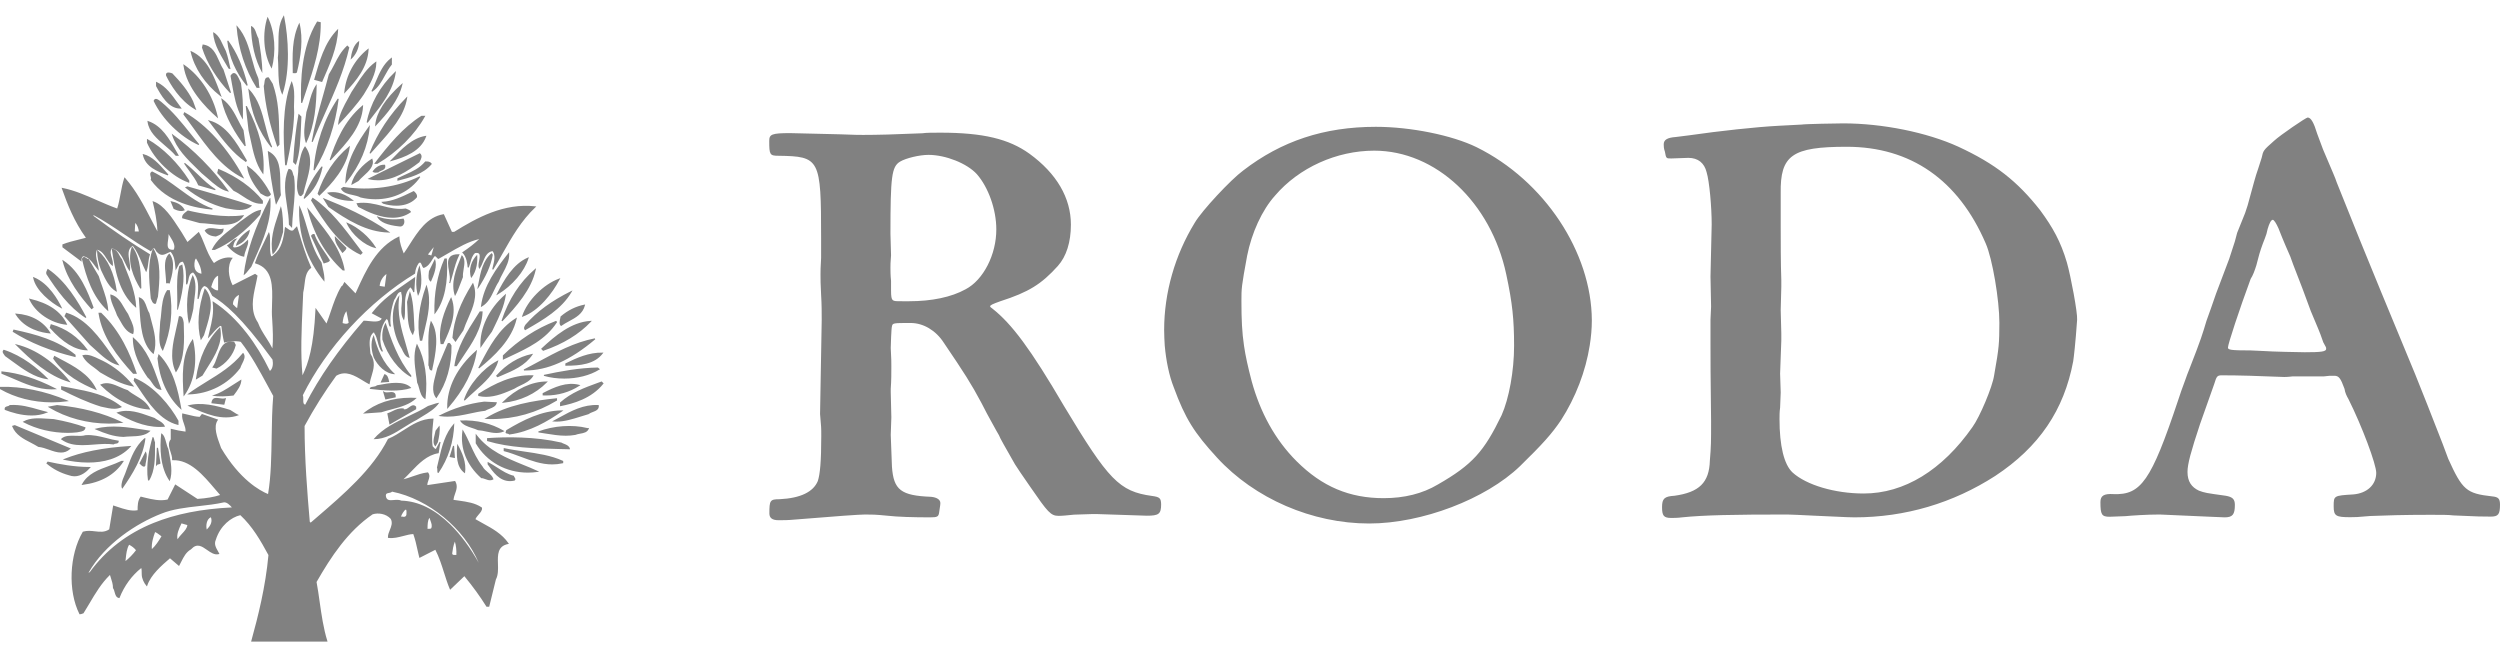
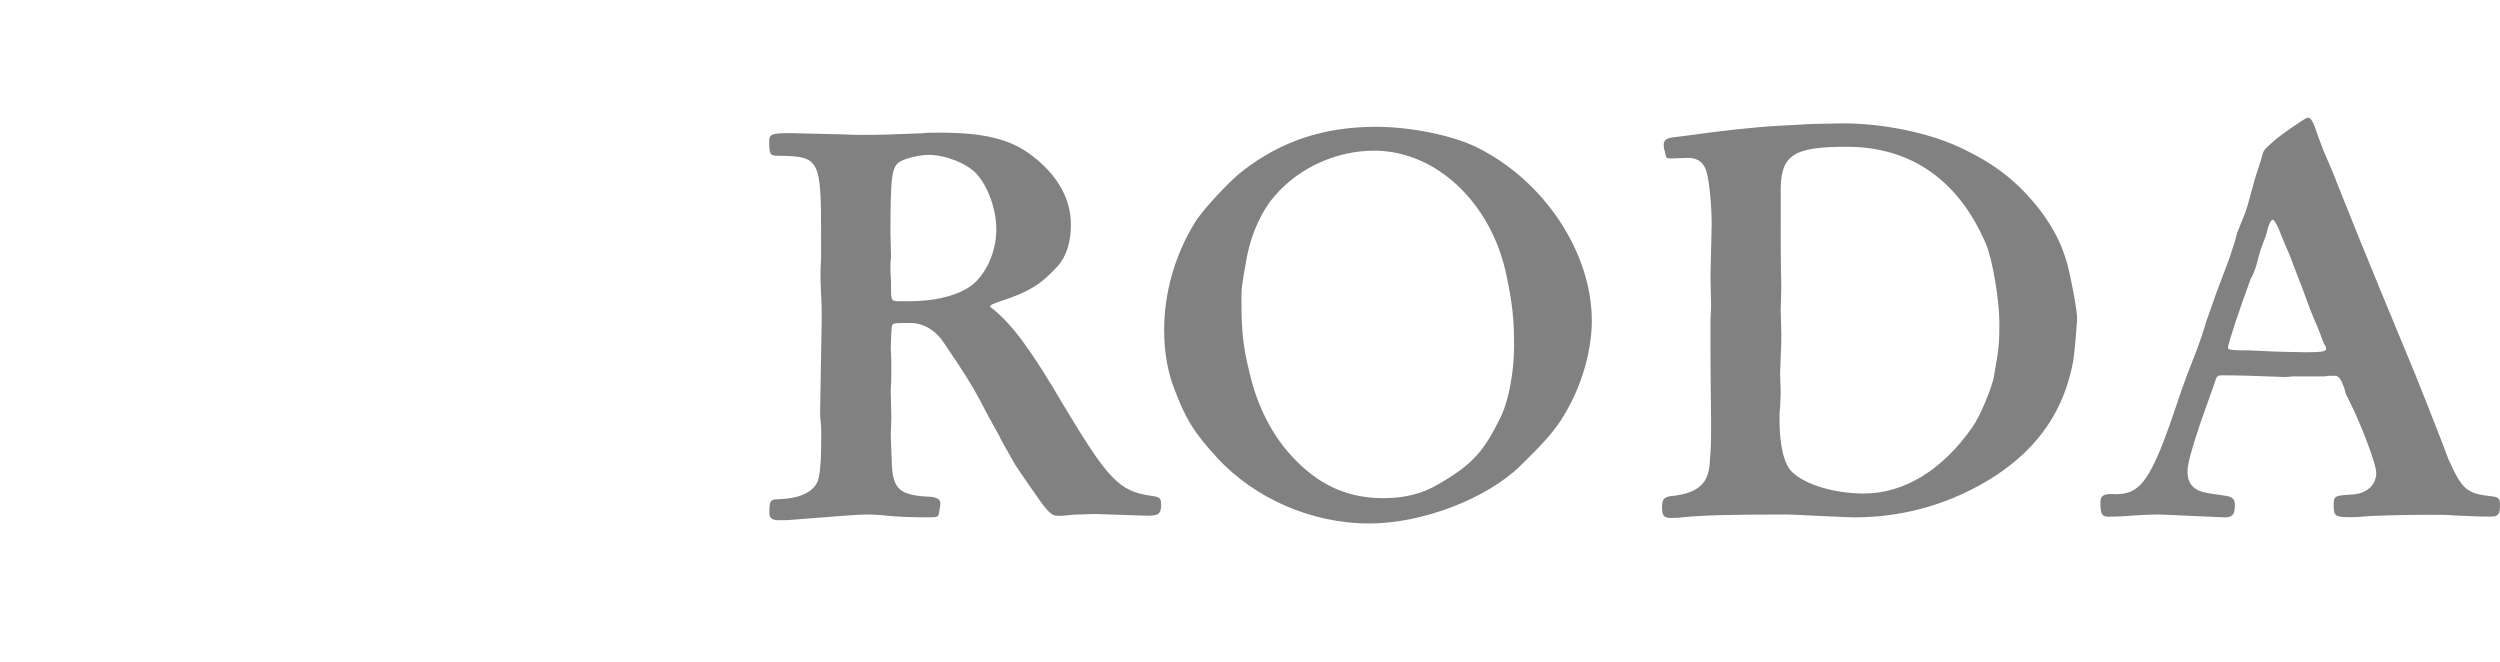
<svg xmlns="http://www.w3.org/2000/svg" width="117" height="31" viewBox="0 0 117 31" fill="none">
-   <path d="M12.717 3.212C12.328 2.555 12.265 1.531 12.524 0.784C12.874 1.479 12.926 2.435 12.717 3.212ZM13.004 2.703V2.697C13.028 2.493 13.031 2.27 13.031 2.055C13.031 1.604 13.034 1.139 13.255 0.772L13.288 0.714L13.3 0.778C13.499 1.781 13.59 3.255 13.233 4.371L13.212 4.435L13.185 4.371C13.04 4.043 13.034 3.633 13.025 3.238C13.022 3.06 13.019 2.877 13.004 2.703ZM14.833 1.02L14.842 1.005L15.011 1.04V1.06C15.023 2.191 14.67 3.235 14.332 4.244C14.269 4.432 14.202 4.627 14.142 4.819L14.091 4.813C14.06 3.761 14.103 2.223 14.833 1.02ZM13.701 3.421C13.689 2.569 13.65 1.807 14.012 1.06C14.205 1.822 14.075 2.674 13.894 3.395C13.843 3.447 13.768 3.421 13.701 3.421ZM12.277 3.421C11.927 2.79 11.758 2.031 11.746 1.217C11.966 1.284 11.978 1.598 12.096 1.796C12.186 2.319 12.277 2.857 12.277 3.421ZM11.073 1.258L11.067 1.182L11.118 1.241C11.498 1.677 11.643 2.217 11.785 2.738C11.866 3.04 11.951 3.351 12.078 3.633C12.108 3.709 12.114 3.796 12.117 3.88C12.12 3.947 12.126 4.02 12.141 4.081L12.15 4.113H12.011L12.005 4.101C11.477 3.267 11.154 2.284 11.073 1.258ZM14.7 3.735C14.948 2.895 15.165 2.002 15.826 1.348C15.799 2.241 15.412 3.055 15.074 3.839L14.7 3.735ZM10.698 3.212C10.388 2.674 9.998 2.121 9.974 1.505C10.297 1.662 10.403 2.084 10.569 2.383C10.671 2.659 10.723 2.947 10.789 3.235L10.698 3.212ZM11.546 4.014C11.036 3.4 10.71 2.656 10.635 1.915L10.68 1.898C11.082 2.447 11.386 3.15 11.592 3.991L11.546 4.014ZM16.408 2.79C16.448 2.462 16.538 2.095 16.81 1.912C16.81 2.267 16.641 2.595 16.408 2.79ZM9.455 2.235L9.452 2.229L9.485 2.081L9.509 2.084C9.944 2.15 10.101 2.508 10.255 2.854C10.318 2.999 10.379 3.133 10.457 3.249L10.46 3.255L10.81 4.331L10.768 4.354C10.158 3.72 9.678 2.947 9.455 2.235ZM15.654 3.002C15.805 2.706 15.965 2.4 16.236 2.145L16.254 2.127L16.348 2.22L16.345 2.232C16.107 3.299 15.657 4.305 15.222 5.276C15.023 5.723 14.815 6.185 14.634 6.645L14.585 6.633C14.709 5.915 14.918 5.183 15.117 4.476C15.207 4.151 15.304 3.813 15.388 3.482L15.391 3.476C15.488 3.322 15.572 3.159 15.654 3.002ZM16.113 4.31C16.191 3.525 16.589 2.793 17.208 2.299L17.253 2.264L17.25 2.319C17.211 3.139 16.665 3.787 16.155 4.328L16.104 4.383L16.113 4.31ZM8.924 2.43L8.912 2.38L8.96 2.4C9.703 2.741 10.004 3.549 10.273 4.264C10.297 4.331 10.321 4.395 10.345 4.462L10.379 4.546L10.306 4.491C9.594 3.932 9.09 3.18 8.924 2.43ZM17.588 3.813C17.76 3.412 17.935 2.999 18.297 2.72L18.34 2.688V3.023L18.334 3.028C18.204 3.185 18.107 3.366 18.011 3.54C17.86 3.819 17.703 4.104 17.419 4.293L17.383 4.261C17.459 4.119 17.525 3.962 17.588 3.813ZM16.668 3.973C16.921 3.584 17.184 3.182 17.57 2.903L17.612 2.874V2.924C17.612 3.432 17.311 3.962 17.027 4.418C16.701 4.906 16.279 5.36 15.871 5.799L15.82 5.854L15.829 5.778C15.871 5.363 16.088 4.964 16.303 4.581C16.354 4.488 16.405 4.392 16.454 4.299L16.457 4.296C16.526 4.194 16.598 4.081 16.668 3.973ZM8.586 3.057L8.58 3.002L8.628 3.037C9.398 3.578 9.968 4.464 10.191 5.465L10.207 5.54L10.149 5.488C9.624 5.028 8.722 4.104 8.586 3.057ZM17.16 5.726C17.32 4.869 17.788 4.034 18.476 3.377L18.53 3.325L18.521 3.398C18.4 4.223 17.89 4.874 17.347 5.566C17.302 5.624 17.253 5.685 17.208 5.746L17.16 5.726ZM7.771 3.528C7.762 3.476 7.774 3.438 7.804 3.415C7.868 3.369 7.994 3.406 8.064 3.435L8.07 3.438L8.073 3.441C8.423 3.807 8.809 4.246 9.036 4.735L9.19 5.156L9.129 5.121C8.414 4.706 7.97 3.95 7.771 3.537V3.528ZM11.323 5.52C11.058 5.055 10.955 4.482 10.855 3.927C10.834 3.805 10.81 3.68 10.789 3.557L10.786 3.549L10.792 3.54C10.843 3.456 10.898 3.415 10.955 3.418C11.073 3.427 11.157 3.616 11.224 3.77C11.245 3.816 11.263 3.857 11.275 3.88L11.278 3.883V3.889C11.353 4.395 11.383 4.924 11.368 5.505L11.365 5.595L11.323 5.52ZM12.343 4.026V4.02L12.346 4.014C12.364 3.973 12.37 3.918 12.376 3.863C12.389 3.749 12.4 3.61 12.563 3.619H12.576L12.766 3.924C13.043 4.723 13.055 5.462 13.07 6.316C13.073 6.462 13.076 6.61 13.08 6.764V6.773L12.977 6.874L12.965 6.837C12.615 5.819 12.41 4.898 12.343 4.026ZM7.306 4.034L7.303 4.028V3.825L7.34 3.842C7.765 4.04 8.058 4.456 8.317 4.822C8.372 4.901 8.423 4.973 8.477 5.043L8.504 5.081H8.456C8.45 5.081 8.444 5.081 8.438 5.081C7.874 5.087 7.521 4.43 7.306 4.034ZM17.561 5.845C17.616 5.264 18.026 4.621 18.786 3.941L18.847 3.886L18.829 3.964C18.657 4.7 18.107 5.331 17.606 5.866L17.555 5.921L17.561 5.845ZM14.299 6.642C14.19 6.293 14.251 5.871 14.305 5.499C14.317 5.415 14.329 5.334 14.338 5.255V5.249C14.383 5.113 14.422 4.973 14.459 4.837C14.534 4.555 14.61 4.261 14.77 4.011L14.818 3.935V4.026C14.806 4.869 14.739 5.84 14.35 6.648L14.323 6.706L14.299 6.642ZM12.696 6.901C12.105 6.174 11.737 5.244 11.628 4.212L11.619 4.139L11.67 4.194C12.102 4.648 12.262 5.267 12.416 5.866C12.503 6.206 12.594 6.56 12.736 6.877L12.696 6.901ZM17.293 7.165C17.67 6.215 18.246 5.342 19.007 4.572L19.064 4.514L19.052 4.592C18.919 5.433 18.279 6.139 17.664 6.822C17.555 6.941 17.443 7.066 17.338 7.188L17.293 7.165ZM7.192 4.729L7.189 4.72L7.192 4.712C7.21 4.668 7.237 4.639 7.273 4.63C7.346 4.613 7.433 4.68 7.499 4.732C7.515 4.744 7.53 4.755 7.542 4.764C8.079 5.206 8.507 5.744 8.924 6.261C9.054 6.421 9.186 6.59 9.322 6.749L9.292 6.787C8.432 6.403 7.59 5.575 7.192 4.729ZM11.16 5.656C11.233 5.799 11.311 5.95 11.393 6.084L11.396 6.087L11.501 6.825L11.456 6.842C11.043 6.293 10.52 5.47 10.364 4.653L10.351 4.592L10.403 4.63C10.771 4.892 10.967 5.281 11.16 5.656ZM6.905 5.694L6.899 5.653L6.938 5.668C7.569 5.88 7.925 6.505 8.239 7.058C8.278 7.124 8.314 7.191 8.351 7.252L8.372 7.29H8.224L8.215 7.281C8.07 7.11 7.886 6.953 7.708 6.802C7.343 6.491 6.965 6.168 6.905 5.694ZM23.304 26.387C23.292 25.962 23.28 25.561 23.781 25.459L23.817 25.451L23.796 25.422C23.494 24.983 23.042 24.735 22.607 24.497C22.483 24.43 22.366 24.366 22.251 24.297C22.281 24.224 22.341 24.151 22.402 24.081C22.495 23.974 22.58 23.872 22.556 23.762L22.553 23.753L22.544 23.747C22.23 23.535 21.853 23.483 21.484 23.43C21.397 23.419 21.309 23.407 21.222 23.392C21.231 23.299 21.261 23.209 21.294 23.116C21.361 22.93 21.43 22.735 21.306 22.523L21.297 22.509L20 22.703C19.997 22.628 20.024 22.555 20.048 22.485C20.09 22.366 20.135 22.241 20.036 22.116L20.027 22.105L20.012 22.108C19.764 22.137 19.532 22.218 19.308 22.296C19.161 22.349 19.019 22.398 18.883 22.43C19.004 22.32 19.118 22.198 19.23 22.081C19.601 21.695 19.985 21.296 20.513 21.212L20.531 21.209L20.537 21.163C20.561 21.003 20.597 20.759 20.621 20.698L20.576 20.677L20.401 21.009C20.365 21.014 20.341 20.985 20.304 20.945C20.286 20.924 20.268 20.901 20.247 20.887C20.196 20.512 20.232 20.166 20.265 19.828C20.271 19.759 20.28 19.689 20.286 19.616L20.289 19.59H20.262C19.716 19.599 19.293 19.869 18.889 20.131C18.663 20.276 18.427 20.43 18.168 20.535L18.159 20.538L18.156 20.546C17.428 21.974 16.107 23.11 14.83 24.209C14.733 24.294 14.637 24.375 14.54 24.459L14.498 24.419C14.38 23.061 14.254 21.482 14.254 19.936C14.703 19.107 15.201 18.317 15.735 17.587C16.176 17.32 16.592 17.572 16.997 17.82C17.087 17.875 17.172 17.927 17.259 17.971L17.293 17.988L17.299 17.953C17.317 17.834 17.353 17.712 17.389 17.596C17.486 17.273 17.588 16.939 17.338 16.552C17.335 16.506 17.329 16.456 17.323 16.407C17.29 16.09 17.253 15.735 17.489 15.558C17.492 15.561 17.492 15.561 17.495 15.564L17.504 15.549L17.516 15.593C17.6 15.712 17.64 15.86 17.679 16.006C17.721 16.168 17.766 16.34 17.878 16.462L17.92 16.436C17.679 15.886 17.824 15.232 18.095 14.93C18.159 14.976 18.168 15.037 18.18 15.107C18.192 15.171 18.201 15.235 18.252 15.293L18.297 15.273C18.219 14.959 18.316 14.398 18.451 14.032C18.491 13.985 18.518 13.93 18.545 13.875C18.596 13.767 18.645 13.671 18.762 13.662C18.762 13.665 18.762 13.665 18.765 13.668L18.783 13.648L18.774 13.697C18.832 13.872 18.814 14.064 18.796 14.25C18.774 14.482 18.753 14.723 18.874 14.939L18.907 14.997L18.922 14.933C18.958 14.776 18.955 14.598 18.955 14.409C18.952 14.066 18.949 13.712 19.173 13.485L19.176 13.468L19.179 13.476C19.188 13.468 19.197 13.459 19.206 13.45C19.287 13.526 19.318 13.601 19.339 13.674L19.39 13.668L19.432 12.959L19.387 12.991C19.275 13.069 19.161 13.151 19.049 13.226C18.476 13.622 17.881 14.029 17.413 14.636L17.395 14.66L17.866 14.912C17.781 15.081 17.507 15.052 17.262 15.026C17.178 15.017 17.099 15.008 17.033 15.008H17.021L17.012 15.017C15.832 16.372 14.939 17.654 14.284 18.939C14.193 18.913 14.19 18.831 14.193 18.7C14.196 18.628 14.196 18.555 14.172 18.497C14.712 17.407 15.479 16.308 16.393 15.316C17.311 14.319 18.355 13.453 19.414 12.811L19.426 12.805V12.793C19.438 12.622 19.499 12.453 19.601 12.311C19.622 12.296 19.637 12.29 19.652 12.29L19.656 12.284V12.29C19.659 12.29 19.662 12.29 19.665 12.29C19.698 12.299 19.722 12.36 19.743 12.412C19.764 12.465 19.782 12.511 19.816 12.534L19.828 12.543L19.84 12.537C20.033 12.465 20.126 12.319 20.223 12.162C20.253 12.113 20.283 12.063 20.317 12.017C20.332 12 20.347 11.991 20.359 11.991C20.383 11.991 20.413 12.026 20.44 12.055C20.461 12.078 20.479 12.101 20.504 12.113L20.516 12.122L20.528 12.113C20.676 12.032 20.823 11.944 20.968 11.86C21.439 11.587 21.922 11.302 22.429 11.188C22.197 11.406 21.946 11.601 21.653 11.796L21.626 11.813L21.647 11.834C21.837 12.014 21.877 12.369 21.886 12.514L21.934 12.523C21.97 12.444 21.991 12.36 22.016 12.279C22.061 12.116 22.103 11.959 22.233 11.843C22.284 11.834 22.326 11.837 22.36 11.843L22.372 11.831V11.845C22.39 11.851 22.402 11.86 22.414 11.869C22.477 11.93 22.447 12.072 22.423 12.209C22.396 12.343 22.372 12.47 22.42 12.549L22.441 12.587L22.462 12.552C22.517 12.468 22.559 12.366 22.598 12.267C22.698 12.023 22.791 11.793 23.051 11.752C23.205 11.933 23.123 12.25 23.069 12.462C23.054 12.517 23.042 12.566 23.036 12.601L23.084 12.619C23.235 12.372 23.38 12.119 23.518 11.869C23.947 11.11 24.391 10.328 25.061 9.697L25.1 9.662L25.046 9.656C23.585 9.494 22.323 10.186 21.255 10.851H21.149L20.772 10.023L20.751 10.026C19.991 10.154 19.556 10.837 19.173 11.438C19.079 11.587 18.989 11.729 18.895 11.86C18.799 11.619 18.705 11.366 18.693 11.098L18.69 11.061L18.654 11.078C17.616 11.566 17.127 12.651 16.695 13.604C16.677 13.648 16.656 13.689 16.638 13.729C16.559 13.645 16.475 13.558 16.39 13.473C16.3 13.38 16.212 13.293 16.146 13.221L16.122 13.194L16.104 13.223C16.091 13.244 16.082 13.264 16.073 13.282C16.052 13.331 16.031 13.372 15.983 13.398L15.977 13.401L15.974 13.407C15.753 13.77 15.615 14.177 15.482 14.572C15.415 14.77 15.352 14.959 15.28 15.139L14.767 14.407L14.764 14.479C14.682 16.224 14.429 17.009 14.157 17.564C14.06 16.535 14.112 15.407 14.163 14.316C14.172 14.107 14.181 13.898 14.19 13.694C14.22 13.572 14.235 13.441 14.251 13.316C14.287 13.011 14.32 12.72 14.555 12.543L14.57 12.532L14.561 12.514C14.32 11.979 14.148 11.404 13.979 10.845C13.958 10.773 13.937 10.7 13.912 10.627L13.9 10.587L13.78 10.709L13.777 10.715C13.746 10.761 13.716 10.787 13.68 10.793C13.608 10.808 13.523 10.747 13.448 10.691C13.421 10.671 13.396 10.654 13.372 10.639L13.339 10.619L13.333 10.656C13.273 11.151 13.179 11.648 12.829 11.907C12.805 11.93 12.781 11.956 12.754 11.976L12.732 11.994L12.72 12.005V12.002L12.714 11.976C12.705 11.982 12.696 11.985 12.687 11.991C12.633 11.828 12.636 11.59 12.639 11.377C12.642 11.183 12.642 11.014 12.606 10.915L12.585 10.857L12.557 10.915C12.488 11.066 12.413 11.22 12.34 11.372C12.192 11.671 12.041 11.979 11.936 12.296L11.927 12.319L11.951 12.328C12.784 12.572 12.757 13.409 12.732 14.218C12.723 14.468 12.717 14.703 12.736 14.915L12.742 15.008C12.766 15.427 12.793 15.898 12.748 16.305C12.669 16.142 12.566 15.982 12.461 15.814C12.316 15.587 12.165 15.351 12.075 15.104L12.072 15.098C11.7 14.543 11.833 13.93 11.963 13.34C11.993 13.2 12.026 13.055 12.05 12.912L12.053 12.898L11.939 12.814L10.886 13.348C10.692 12.979 10.62 12.421 10.87 12.098L10.895 12.066L10.855 12.061C10.59 12.014 10.285 12.104 10.013 12.311C9.811 12.043 9.687 11.735 9.57 11.438C9.491 11.241 9.416 11.052 9.319 10.88L9.304 10.851L8.773 11.325C8.731 11.255 8.689 11.186 8.646 11.116C8.598 11.037 8.55 10.959 8.504 10.88C8.471 10.831 8.438 10.779 8.402 10.723C8.076 10.22 7.671 9.595 7.183 9.427L7.137 9.412L7.149 9.456C7.237 9.813 7.352 10.334 7.367 10.828C7.276 10.659 7.186 10.485 7.098 10.316C6.745 9.633 6.38 8.927 5.858 8.331L5.828 8.296L5.812 8.34C5.734 8.572 5.689 8.822 5.643 9.063C5.601 9.296 5.556 9.537 5.484 9.758C5.164 9.645 4.847 9.505 4.542 9.372C4.026 9.145 3.495 8.909 2.927 8.796L2.882 8.787L2.897 8.828C3.148 9.546 3.477 10.377 4.02 11.127C3.905 11.159 3.784 11.188 3.667 11.218C3.425 11.276 3.175 11.34 2.936 11.433L2.921 11.438V11.572L3.821 12.247L3.815 12.188C3.806 12.107 3.827 12.046 3.887 11.994C4.138 12.02 4.307 12.255 4.457 12.462C4.497 12.517 4.533 12.566 4.572 12.613L4.623 12.677L4.617 12.595C4.608 12.491 4.581 12.386 4.557 12.284C4.506 12.081 4.454 11.886 4.539 11.691L4.542 11.747C4.554 12.049 4.614 12.34 4.726 12.636C4.741 12.665 4.753 12.694 4.768 12.726C4.928 13.064 5.106 13.447 5.423 13.633L5.468 13.659L5.462 13.607C5.339 12.767 5.046 12.136 4.587 11.729L4.542 11.691C4.542 11.688 4.545 11.688 4.545 11.686C4.762 11.738 4.877 11.924 4.989 12.104C5.061 12.22 5.136 12.34 5.239 12.424L5.275 12.453L5.281 12.409C5.296 12.287 5.263 12.171 5.23 12.061C5.185 11.909 5.143 11.77 5.23 11.622C5.562 11.691 5.707 11.994 5.846 12.29C5.903 12.412 5.963 12.54 6.036 12.645L6.075 12.7L6.084 12.636C6.102 12.505 6.078 12.357 6.054 12.215C6.006 11.93 5.96 11.659 6.211 11.5C6.401 11.741 6.519 12.014 6.63 12.279C6.688 12.412 6.748 12.552 6.814 12.686L6.842 12.738L6.863 12.683C6.908 12.561 6.926 12.427 6.941 12.296C6.956 12.168 6.974 12.037 7.017 11.921L7.023 11.904L7.005 11.892C6.187 11.395 5.351 10.828 4.376 10.104V10.066C4.859 10.322 5.342 10.648 5.812 10.965C6.214 11.235 6.627 11.514 7.044 11.752L7.065 11.764L7.164 11.622C7.225 11.601 7.246 11.639 7.282 11.706C7.3 11.744 7.318 11.779 7.352 11.802C7.527 11.997 7.678 11.924 7.828 11.851C7.877 11.828 7.928 11.802 7.982 11.784C8.157 11.973 8.182 12.25 8.203 12.47C8.206 12.505 8.209 12.537 8.212 12.572L8.221 12.657L8.39 12.334C8.435 12.267 8.517 12.247 8.559 12.25C8.716 12.502 8.71 12.872 8.707 13.165C8.707 13.212 8.707 13.258 8.707 13.302L8.755 13.314C8.791 13.244 8.806 13.162 8.821 13.084C8.848 12.936 8.876 12.796 9.036 12.752C9.319 13.04 9.283 13.45 9.253 13.814C9.247 13.872 9.244 13.93 9.241 13.985L9.289 13.997C9.319 13.927 9.334 13.851 9.352 13.779C9.386 13.627 9.416 13.485 9.558 13.386C9.718 13.418 9.79 13.569 9.862 13.712C9.887 13.758 9.908 13.802 9.932 13.843L9.935 13.848L9.941 13.851C10.514 14.215 11.251 14.776 12.754 16.831C12.79 17.017 12.775 17.247 12.633 17.36C12.313 16.7 11.948 16.107 11.55 15.596C11.073 14.982 10.551 14.485 9.995 14.125L9.947 14.096L9.953 14.151C10.016 14.63 9.917 15.043 9.811 15.476C9.79 15.567 9.766 15.662 9.745 15.755L9.727 15.84L9.79 15.776C9.826 15.738 9.872 15.686 9.926 15.625C10.044 15.488 10.267 15.232 10.339 15.253C10.357 15.258 10.367 15.293 10.367 15.314C10.415 15.732 10.484 16.008 10.484 16.011L10.49 16.035L10.514 16.029C10.943 15.918 11.22 15.985 11.269 16C11.764 16.636 12.141 17.34 12.509 18.017C12.6 18.186 12.693 18.357 12.787 18.529C12.736 19.134 12.723 19.791 12.714 20.424C12.699 21.34 12.687 22.285 12.545 23.122C12.156 22.962 11.224 22.448 10.348 20.968C10.336 20.93 10.321 20.892 10.306 20.852C10.167 20.477 9.974 19.965 10.191 19.666L10.21 19.639L9.449 19.372L9.343 19.509C9.162 19.5 9.002 19.459 8.83 19.416C8.743 19.392 8.649 19.369 8.556 19.352L8.529 19.346L8.526 19.372C8.504 19.538 8.556 19.683 8.607 19.825C8.652 19.953 8.695 20.073 8.682 20.2C8.474 20.174 8.23 20.128 8.025 20.073L7.991 20.064V20.561C7.847 20.732 7.913 20.942 7.979 21.142C8.019 21.264 8.061 21.392 8.055 21.512V21.538H8.082C8.891 21.506 9.512 22.238 10.062 22.887C10.146 22.985 10.225 23.078 10.303 23.166C10.007 23.262 9.669 23.32 9.241 23.349L8.2 22.669L7.844 23.378C7.481 23.459 7.128 23.372 6.787 23.291C6.724 23.276 6.66 23.259 6.6 23.244L6.582 23.241L6.573 23.256C6.443 23.439 6.44 23.663 6.44 23.878C6.141 23.936 5.809 23.826 5.49 23.718C5.432 23.701 5.378 23.68 5.324 23.663L5.296 23.654L5.112 24.773C4.895 24.919 4.678 24.892 4.451 24.866C4.27 24.846 4.086 24.823 3.887 24.881L3.878 24.884L3.872 24.892C3.241 25.968 3.172 27.654 3.715 28.733L3.721 28.747H3.736C3.784 28.747 3.818 28.736 3.851 28.721C3.866 28.715 3.881 28.709 3.896 28.706L3.905 28.704L3.911 28.695C4.005 28.547 4.095 28.39 4.186 28.241C4.46 27.776 4.744 27.297 5.146 26.907C5.158 26.951 5.173 26.991 5.185 27.032C5.236 27.192 5.287 27.343 5.287 27.517V27.526L5.293 27.532C5.33 27.581 5.348 27.651 5.366 27.718C5.399 27.837 5.432 27.962 5.568 27.988L5.589 27.991L5.598 27.971C5.815 27.419 6.175 26.927 6.612 26.584C6.63 26.637 6.63 26.701 6.63 26.765C6.63 26.805 6.63 26.846 6.633 26.884C6.633 27.076 6.745 27.294 6.848 27.41L6.878 27.445L6.893 27.401C7.059 26.901 7.554 26.474 7.955 26.128L8.378 26.488L8.393 26.462C8.426 26.404 8.456 26.343 8.486 26.282C8.601 26.055 8.71 25.84 8.939 25.709L8.945 25.703C9.22 25.404 9.446 25.567 9.687 25.735C9.862 25.858 10.04 25.985 10.24 25.933L10.27 25.924L10.255 25.898C10.24 25.866 10.222 25.834 10.204 25.802C10.107 25.634 10.007 25.462 10.101 25.262V25.259C10.309 24.596 10.822 24.206 11.248 24.11C11.812 24.634 12.192 25.291 12.563 25.977C12.428 27.456 12.081 28.837 11.761 29.994L11.752 30.026H15.328L15.319 29.994C15.138 29.413 15.047 28.779 14.96 28.166C14.918 27.86 14.872 27.544 14.815 27.238C15.488 26.061 16.276 24.863 17.44 24.07C17.697 23.988 18.068 24.038 18.288 24.285C18.382 24.465 18.313 24.64 18.243 24.808C18.195 24.924 18.15 25.038 18.156 25.151V25.172L18.177 25.174C18.412 25.206 18.648 25.142 18.877 25.084C19.04 25.041 19.191 25 19.342 24.994C19.429 25.238 19.49 25.5 19.544 25.756C19.568 25.86 19.592 25.971 19.619 26.078L19.628 26.11L19.659 26.096C19.782 26.029 19.906 25.968 20.027 25.907C20.141 25.849 20.256 25.791 20.374 25.73C20.549 26.07 20.67 26.445 20.784 26.808C20.866 27.064 20.947 27.326 21.05 27.567L21.065 27.602L21.732 26.965C22.139 27.459 22.474 27.924 22.761 28.384L22.767 28.395H22.894L23.208 27.119C23.319 26.91 23.313 26.645 23.304 26.387ZM21.358 25.971C21.34 25.971 21.321 25.971 21.303 25.971C21.213 25.974 21.171 25.968 21.162 25.904C21.183 25.733 21.213 25.535 21.288 25.346C21.343 25.535 21.367 25.741 21.358 25.971ZM20.181 24.724C20.145 24.759 20.075 24.744 20.009 24.75C20.009 24.561 20.012 24.358 20.099 24.233C20.111 24.279 20.129 24.326 20.148 24.372C20.19 24.491 20.235 24.605 20.181 24.724ZM18.974 24.166C18.94 24.189 18.895 24.195 18.838 24.177H18.768C18.789 24.09 18.904 23.895 18.98 23.855C18.986 23.852 18.998 23.846 19.001 23.852C19.007 23.855 19.034 23.881 19.022 24.044V24.047C19.025 24.099 19.007 24.142 18.974 24.166ZM22.405 26.343C22.022 25.648 21.56 25.023 21.077 24.549C20.344 23.831 19.574 23.453 18.786 23.43C18.678 23.381 18.551 23.39 18.43 23.401C18.237 23.419 18.086 23.43 18.056 23.203C18.056 23.096 18.116 23.084 18.201 23.07C18.252 23.061 18.31 23.049 18.349 23.009C20.063 23.352 21.738 24.747 22.405 26.343ZM10.207 12.901V13.584C10.11 13.61 9.998 13.523 9.908 13.453C9.899 13.447 9.893 13.441 9.884 13.436V13.433C9.944 13.229 10.016 12.979 10.207 12.901ZM10.982 14.322C10.958 14.296 10.934 14.267 10.904 14.244C10.898 14.066 11 13.898 11.169 13.808H11.184L11.1 14.412C11.058 14.404 11.024 14.366 10.982 14.322ZM16.034 15.119C16.046 14.973 16.082 14.735 16.212 14.564L16.318 15.104C16.242 15.189 16.088 15.139 16.034 15.119ZM17.769 13.383C17.778 13.177 17.914 12.941 18.086 12.825L18.005 13.418L17.769 13.383ZM20.027 11.909L20.298 11.566L20.187 11.956L20.027 11.909ZM9.428 12.811C9.31 12.79 9.223 12.741 9.168 12.665C9.09 12.555 9.075 12.389 9.126 12.159C9.147 12.145 9.156 12.125 9.159 12.113C9.159 12.11 9.162 12.104 9.165 12.101C9.165 12.101 9.168 12.098 9.177 12.101C9.325 12.343 9.422 12.558 9.428 12.811ZM7.868 11.218C7.88 11.125 7.892 11.037 7.889 10.962L7.892 10.959C7.916 11 7.94 11.04 7.967 11.084C8.088 11.276 8.224 11.494 8.13 11.688C8.022 11.697 7.949 11.68 7.904 11.636C7.819 11.555 7.844 11.383 7.868 11.218ZM6.307 10.834L6.329 10.436C6.425 10.523 6.482 10.691 6.498 10.834H6.307ZM9.869 24.206C9.941 24.395 9.881 24.578 9.675 24.782C9.633 24.602 9.66 24.299 9.869 24.206ZM8.767 24.573C8.758 24.721 8.637 24.852 8.51 24.988C8.438 25.067 8.363 25.148 8.308 25.238C8.254 25.006 8.378 24.744 8.477 24.532C8.483 24.52 8.489 24.506 8.495 24.494L8.767 24.573ZM6.365 25.75C6.226 25.936 6.039 26.128 5.873 26.259C5.879 26.218 5.882 26.177 5.885 26.137C5.909 25.913 5.933 25.683 6.042 25.494C6.175 25.561 6.283 25.648 6.365 25.75ZM10.852 23.747C9.419 23.817 8.221 24.055 7.186 24.474C5.957 24.971 4.952 25.744 4.207 26.77L4.138 26.811C4.904 25.456 6.389 24.494 7.539 24.044C8.082 23.823 8.701 23.753 9.301 23.686C9.693 23.642 10.101 23.596 10.487 23.509C10.629 23.506 10.756 23.637 10.852 23.747ZM7.557 25.099C7.421 25.326 7.282 25.541 7.107 25.698C7.083 25.422 7.174 25.131 7.258 24.901C7.333 24.93 7.403 24.983 7.475 25.038C7.499 25.058 7.527 25.081 7.557 25.099ZM15.261 12.296C15.231 12.305 15.201 12.313 15.174 12.325L15.15 12.334L14.555 11.043L14.561 11.031C14.582 10.985 14.637 10.938 14.706 10.953L14.721 10.956L14.724 10.97C14.815 11.255 14.993 11.508 15.162 11.755C15.255 11.889 15.352 12.029 15.434 12.174L15.44 12.186L15.434 12.197C15.403 12.258 15.331 12.279 15.261 12.296ZM16.212 11.61C16.2 11.68 16.146 11.729 16.094 11.779C16.079 11.793 16.064 11.808 16.049 11.822L16.028 11.845L15.983 11.782C15.844 11.59 15.669 11.351 15.669 11.11V11.049L16.215 11.601L16.212 11.61ZM10.638 11.505L10.617 11.482L10.647 11.468C10.707 11.441 10.756 11.389 10.807 11.337C10.87 11.27 10.937 11.2 11.027 11.177L11.115 11.154L11.052 11.218C10.958 11.311 10.931 11.438 10.907 11.563C10.931 11.569 10.955 11.575 10.979 11.575V11.593L11.015 11.575C11.175 11.569 11.359 11.459 11.571 11.247L11.607 11.209L11.613 11.261C11.628 11.38 11.58 11.511 11.528 11.648C11.486 11.758 11.444 11.872 11.432 11.988L11.429 12.014L11.402 12.011C11.163 11.973 10.867 11.782 10.638 11.505ZM21.472 11.898H21.512L21.494 11.933C21.358 12.206 21.276 12.505 21.201 12.796C21.165 12.927 21.128 13.061 21.089 13.189C21.083 13.212 21.077 13.235 21.068 13.255L21.02 13.238C21.026 13.218 21.032 13.197 21.041 13.177C21.074 13.037 21.041 12.857 21.011 12.68C20.968 12.433 20.923 12.177 21.056 12.029C21.134 11.936 21.273 11.895 21.472 11.898ZM18.204 17.825L18.216 17.875L17.809 17.907L17.99 17.509L18.011 17.514C18.144 17.555 18.177 17.703 18.204 17.825ZM18.47 18.395C18.509 18.433 18.524 18.491 18.518 18.575V18.596L18.5 18.599C18.436 18.61 18.373 18.625 18.307 18.639C18.228 18.657 18.144 18.677 18.059 18.692L18.035 18.695L17.923 18.311C17.932 18.311 17.941 18.314 17.953 18.314L17.978 18.334C18.029 18.372 18.119 18.366 18.207 18.357C18.307 18.346 18.409 18.337 18.47 18.395ZM10.578 18.628L10.496 18.942L9.893 18.872L9.896 18.846C9.908 18.756 9.938 18.695 9.989 18.657C10.062 18.604 10.164 18.622 10.27 18.636C10.36 18.651 10.454 18.666 10.536 18.639L10.578 18.628ZM18.895 19.116V19.148C18.98 19.18 19.061 19.122 19.145 19.061C19.245 18.988 19.36 18.907 19.471 19.029L19.477 19.035V19.151L18.228 19.872L18.125 19.343L18.147 19.337C18.219 19.314 18.288 19.279 18.355 19.247C18.509 19.171 18.666 19.096 18.868 19.113L18.895 19.116ZM21.291 21.439L21.038 21.387L21.201 20.863L21.252 20.869L21.291 21.439ZM7.394 20.956L7.512 21.689L7.502 21.698C7.478 21.721 7.445 21.727 7.418 21.732C7.388 21.738 7.364 21.741 7.349 21.762L7.297 21.828L7.34 20.956H7.394ZM6.552 21.715L6.525 21.686L6.817 21.125L6.839 21.174C6.893 21.296 6.863 21.445 6.836 21.59C6.82 21.66 6.808 21.727 6.802 21.791V21.796L6.799 21.802C6.781 21.831 6.757 21.837 6.742 21.84C6.739 21.84 6.736 21.84 6.736 21.84C6.67 21.837 6.603 21.77 6.552 21.715ZM22.824 21.735L22.821 21.73V21.616L22.861 21.637C23.002 21.709 23.135 21.796 23.268 21.881C23.521 22.044 23.76 22.195 24.035 22.264L24.05 22.267L24.053 22.282C24.056 22.299 24.071 22.32 24.083 22.34C24.11 22.381 24.152 22.442 24.08 22.491L24.077 22.494H24.071C23.998 22.509 23.932 22.517 23.869 22.517C23.371 22.517 23.069 22.087 22.824 21.735ZM13.626 3.857L13.65 3.793L13.674 3.857C13.783 4.156 13.774 4.438 13.765 4.738C13.759 4.909 13.753 5.084 13.768 5.281C13.741 6.139 13.587 6.921 13.418 7.715L13.415 7.735H13.345L13.342 7.712C13.242 6.369 13.209 4.973 13.626 3.857ZM15.85 4.63C15.702 5.834 15.313 6.988 14.721 7.973L14.673 7.959C14.767 6.749 15.168 5.56 15.805 4.616L15.85 4.63ZM11.55 4.959C12.15 6.11 12.398 7.104 12.328 8.092L12.322 8.162L12.28 8.104C11.966 7.662 11.848 7.104 11.734 6.566C11.7 6.412 11.667 6.255 11.631 6.101V6.098L11.501 4.97L11.55 4.959ZM16.948 4.95L16.994 4.912L16.991 4.97C16.939 5.933 16.236 6.683 15.557 7.409L15.47 7.505L15.428 7.482C15.69 6.674 16.104 5.656 16.948 4.95ZM8.652 5.261C9.663 5.831 10.662 6.935 11.393 8.29L11.429 8.36L11.356 8.325C10.376 7.834 9.697 6.892 9.042 5.982C8.888 5.767 8.74 5.563 8.589 5.366L8.58 5.354L8.622 5.249L8.652 5.261ZM13.843 7.717L13.716 7.59V7.578C13.777 6.651 13.849 6.011 13.964 5.371L13.973 5.322L14.106 5.456V5.467C14.1 5.607 14.094 5.749 14.088 5.889C14.063 6.514 14.039 7.159 13.858 7.68L13.843 7.717ZM19.722 5.421L19.728 5.418H19.909L19.888 5.453C19.42 6.299 18.59 7.127 17.664 7.665L17.658 7.668H17.51L17.54 7.63C18.144 6.834 18.871 5.95 19.722 5.421ZM9.799 5.639C10.59 5.848 11.07 6.677 11.459 7.345C11.489 7.398 11.519 7.45 11.55 7.502L11.559 7.514L11.51 7.587L11.489 7.572C10.892 7.165 10.448 6.575 10.022 6.005C9.941 5.898 9.856 5.784 9.775 5.677L9.73 5.619L9.799 5.639ZM17.302 5.941C17.229 6.84 16.849 7.738 16.209 8.54L16.161 8.601L16.164 8.526C16.191 7.537 16.731 6.656 17.256 5.927L17.311 5.851L17.302 5.941ZM8.097 6.302C9.054 6.997 9.995 7.95 10.68 8.918L10.717 8.97L10.653 8.956C10.327 8.883 10.013 8.61 9.712 8.342C9.621 8.264 9.531 8.183 9.44 8.11L9.437 8.107C9.374 8.043 9.307 7.979 9.241 7.915C8.755 7.444 8.254 6.956 8.058 6.325L8.037 6.252L8.097 6.302ZM19.915 6.36L19.957 6.354L19.942 6.392C19.695 7.078 18.943 7.363 18.319 7.534L18.231 7.558L18.322 7.465C18.777 6.991 19.296 6.453 19.915 6.36ZM6.881 6.683L6.878 6.677V6.499L6.917 6.52C7.614 6.909 8.338 7.627 8.855 8.444L8.858 8.45V8.558L8.824 8.546C8.061 8.276 7.225 7.476 6.881 6.683ZM13.991 9.139C13.861 8.874 13.897 8.572 13.931 8.279C13.949 8.13 13.967 7.976 13.964 7.831V7.828V7.825C13.976 7.77 13.985 7.715 13.997 7.656C14.048 7.383 14.1 7.101 14.254 6.872L14.275 6.84L14.296 6.869C14.667 7.366 14.486 7.997 14.329 8.552C14.278 8.732 14.229 8.901 14.199 9.063L14.196 9.072L14.187 9.078C14.181 9.084 14.169 9.098 14.16 9.11C14.136 9.142 14.106 9.18 14.066 9.18C14.042 9.18 14.021 9.165 14 9.136L13.991 9.139ZM16.369 6.886C16.233 7.831 15.545 8.59 14.963 9.145L14.942 9.165L14.863 9.066L14.866 9.055C15.165 8.159 15.657 7.421 16.324 6.866L16.375 6.822L16.369 6.886ZM12.899 9.514C12.732 8.744 12.615 7.959 12.536 7.11L12.533 7.063L12.576 7.087C13.107 7.366 13.113 7.967 13.119 8.546C13.122 8.741 13.122 8.944 13.146 9.124V9.133L12.917 9.584L12.899 9.514ZM17.202 8.374L19.649 7.168L19.662 7.18C19.788 7.293 19.71 7.438 19.652 7.543C19.643 7.561 19.634 7.575 19.628 7.59L19.625 7.595L19.619 7.598C19.064 8.026 18.415 8.438 17.694 8.438C17.555 8.438 17.41 8.424 17.265 8.389L17.202 8.374ZM6.685 7.244L6.676 7.206L6.715 7.215C7.122 7.319 7.436 7.668 7.738 8.008C7.786 8.063 7.834 8.116 7.88 8.168L7.853 8.209L7.828 8.2C7.37 8.026 6.802 7.811 6.685 7.244ZM17.431 7.453C17.531 7.764 17.259 8.014 17.018 8.232C16.927 8.316 16.843 8.395 16.779 8.47L16.776 8.473L16.439 8.659L16.451 8.607C16.544 8.154 16.997 7.677 17.395 7.435L17.422 7.418L17.431 7.453ZM19.918 7.555C20.024 7.555 20.126 7.555 20.199 7.656L20.211 7.671L20.199 7.686C19.806 8.151 19.182 8.311 18.633 8.453L18.599 8.462V8.43V8.348L18.611 8.342C18.732 8.279 18.862 8.22 18.983 8.165C19.305 8.02 19.637 7.872 19.897 7.561L19.906 7.552H19.918V7.555ZM8.861 8.002C8.779 7.892 8.692 7.776 8.616 7.656L8.652 7.624C8.876 7.796 9.078 7.988 9.271 8.174C9.534 8.427 9.781 8.665 10.089 8.857L10.068 8.901L9.28 8.674L9.274 8.662C9.174 8.427 9.014 8.212 8.861 8.002ZM18.026 7.732C18.065 7.898 17.938 7.953 17.836 7.994C17.785 8.014 17.736 8.037 17.709 8.066L17.7 8.075H17.688C17.67 8.075 17.652 8.078 17.631 8.078C17.609 8.081 17.588 8.081 17.57 8.081C17.525 8.081 17.483 8.072 17.45 8.04L17.434 8.026L17.447 8.008C17.534 7.889 17.724 7.694 17.999 7.709H18.017L18.026 7.732ZM12.675 9.101C12.645 9.154 12.606 9.183 12.56 9.194C12.548 9.197 12.533 9.2 12.521 9.2C12.446 9.2 12.367 9.154 12.298 9.113C12.262 9.093 12.232 9.072 12.201 9.061L12.195 9.058L12.192 9.052C11.9 8.677 11.619 8.267 11.565 7.808L11.559 7.752L11.604 7.784C12.132 8.136 12.5 8.747 12.675 9.078L12.681 9.09L12.675 9.101ZM14.208 9.276C14.407 8.726 14.682 8.241 15.053 7.787L15.098 7.808C14.969 8.438 14.691 8.93 14.248 9.305L14.208 9.276ZM10.243 7.912C11.1 8.273 11.794 8.77 12.298 9.389L12.304 9.395V9.531L12.28 9.534C12.259 9.537 12.238 9.537 12.216 9.537C11.9 9.537 11.628 9.357 11.362 9.183C11.224 9.09 11.079 8.997 10.934 8.93L10.928 8.927L10.164 8.098L10.213 7.901L10.243 7.912ZM13.52 10.514V10.505C13.52 10.218 13.475 9.915 13.43 9.625C13.342 9.055 13.255 8.467 13.496 7.924L13.502 7.906H13.52C13.659 7.915 13.686 8.029 13.71 8.124C13.722 8.171 13.734 8.22 13.759 8.258L13.762 8.264V8.27C13.831 8.779 13.78 9.313 13.728 9.834C13.701 10.104 13.677 10.357 13.671 10.61L13.668 10.668L13.52 10.514ZM7.059 8.398C7.077 8.345 7.062 8.293 7.047 8.244C7.026 8.174 7.002 8.092 7.107 8.029L7.119 8.023L7.131 8.029C7.566 8.238 7.97 8.534 8.363 8.822C8.861 9.186 9.374 9.563 9.95 9.761L9.938 9.808C9.196 9.752 7.834 9.497 7.056 8.421L7.05 8.409L7.059 8.398ZM19.668 8.287C19.206 8.953 18.43 9.325 17.576 9.325C17.344 9.325 17.108 9.299 16.87 9.241L16.864 9.238C16.758 9.18 16.626 9.151 16.499 9.124C16.288 9.081 16.07 9.034 15.962 8.848L15.95 8.831L16.067 8.747L16.079 8.749C17.356 8.938 18.62 8.761 19.637 8.252L19.668 8.287ZM8.29 14.473C8.302 14.212 8.299 13.971 8.293 13.738C8.284 13.305 8.275 12.895 8.39 12.45L8.532 12.377C8.679 13.087 8.52 13.793 8.32 14.511L8.29 14.473ZM8.776 8.723C9.027 8.796 9.274 8.866 9.524 8.938C10.264 9.148 11.024 9.366 11.755 9.604L11.797 9.619L11.764 9.648C11.61 9.784 11.417 9.828 11.214 9.828C11.04 9.828 10.858 9.796 10.689 9.767C10.647 9.761 10.608 9.752 10.566 9.747C9.89 9.575 9.259 9.255 8.689 8.796L8.655 8.77L8.767 8.723H8.776ZM18.765 9.613C18.696 9.622 18.623 9.627 18.548 9.627C18.346 9.627 18.131 9.595 17.929 9.531L17.923 9.529L17.842 9.447L17.896 9.444C18.37 9.421 18.814 9.206 19.242 8.999C19.278 8.982 19.314 8.965 19.348 8.947L19.363 8.941L19.375 8.95C19.393 8.965 19.547 9.087 19.514 9.223V9.229L19.511 9.235C19.336 9.441 19.079 9.575 18.765 9.613ZM15.307 9.02L15.352 9.011C15.6 8.968 15.992 8.956 16.511 9.357L16.565 9.398L16.496 9.401C16.478 9.401 16.457 9.401 16.436 9.401C16.055 9.401 15.557 9.276 15.337 9.052L15.307 9.02ZM11.402 12.883C11.528 11.799 11.921 10.648 12.63 9.27H12.654C12.726 10.308 12.322 11.22 11.93 12.101C11.872 12.226 11.815 12.357 11.761 12.485C11.725 12.526 11.688 12.572 11.652 12.619C11.574 12.72 11.492 12.822 11.402 12.883ZM16.864 11.918C15.883 11.47 15.189 10.424 14.561 9.389L14.555 9.377L14.628 9.249L14.652 9.264C15.467 9.811 16.107 10.668 16.725 11.497C16.804 11.604 16.885 11.709 16.964 11.813L16.976 11.831L16.882 11.924L16.864 11.918ZM18.183 10.883C17.151 10.857 16.263 10.302 15.37 9.686L15.367 9.683L15.105 9.261L15.177 9.29C16.043 9.636 17.169 10.127 18.201 10.84L18.267 10.886L18.183 10.883ZM8.127 9.776L7.976 9.409L8.025 9.421C8.236 9.468 8.495 9.555 8.637 9.813L8.649 9.837L8.625 9.848C8.577 9.869 8.529 9.877 8.477 9.877C8.366 9.877 8.248 9.834 8.139 9.781L8.127 9.776ZM15.183 13.183C14.338 12.151 13.934 10.915 14.006 9.607C14.16 9.941 14.269 10.311 14.374 10.671C14.537 11.226 14.709 11.802 15.05 12.287C15.065 12.377 15.086 12.468 15.105 12.555C15.15 12.752 15.198 12.959 15.183 13.183ZM19.221 9.936C18.955 10.122 18.666 10.191 18.37 10.191C17.803 10.191 17.22 9.927 16.77 9.686L16.764 9.683L16.68 9.514L16.713 9.508C17.145 9.447 17.522 9.543 17.887 9.636C18.249 9.729 18.593 9.816 18.98 9.758H18.989L18.995 9.761C19.016 9.773 19.04 9.781 19.064 9.79C19.127 9.813 19.194 9.84 19.227 9.904L19.236 9.921L19.221 9.936ZM12.76 11.912C12.624 11.22 12.826 10.619 13.019 10.04C13.062 9.912 13.107 9.779 13.146 9.648C13.249 10.002 13.249 10.473 13.249 10.857C13.236 10.904 13.221 10.947 13.209 10.994C13.113 11.328 13.016 11.674 12.76 11.912ZM14.371 9.703C14.483 9.845 14.601 9.991 14.715 10.133C15.337 10.898 15.977 11.691 16.134 12.659H16.043C15.219 11.915 14.646 10.898 14.371 9.703ZM10.044 11.697H9.908L9.926 11.662C10.122 11.255 10.505 10.953 10.88 10.662C11.006 10.563 11.127 10.468 11.242 10.369L11.245 10.366C11.323 10.313 11.399 10.258 11.474 10.203C11.691 10.043 11.915 9.875 12.186 9.825L12.223 9.819L12.174 10.046L12.171 10.052C11.489 10.831 10.774 11.386 10.053 11.697H10.044ZM8.523 10.191C8.51 10.063 8.625 9.973 8.719 9.904C8.74 9.886 8.761 9.872 8.779 9.857L8.788 9.848L8.8 9.851C9.389 9.991 10.505 10.206 11.368 10.075L11.426 10.066L11.396 10.113C11.172 10.441 10.816 10.523 10.436 10.523C10.234 10.523 10.025 10.499 9.829 10.479C9.66 10.462 9.5 10.444 9.355 10.441H9.349L8.529 10.215L8.523 10.191ZM18.669 10.595C18.131 10.537 17.803 10.401 17.667 10.177L17.631 10.116L17.7 10.142C18.032 10.267 18.454 10.299 18.865 10.232L18.883 10.229L18.892 10.244C18.943 10.331 18.934 10.459 18.871 10.534C18.835 10.578 18.786 10.601 18.729 10.601C18.711 10.601 18.69 10.601 18.669 10.595ZM17.555 11.604C17.057 11.488 16.463 10.976 16.23 10.462L16.203 10.404L16.263 10.43C16.758 10.636 17.29 11.093 17.582 11.569L17.612 11.619L17.555 11.604ZM9.588 10.808L9.579 10.79L9.591 10.776C9.721 10.642 9.908 10.671 10.089 10.697C10.207 10.715 10.33 10.735 10.43 10.703L10.463 10.694V10.729C10.463 10.927 10.27 11.005 10.14 11.055C10.128 11.058 10.119 11.063 10.11 11.066L10.104 11.069H10.098C9.932 11.055 9.721 11.017 9.588 10.808ZM11.694 10.747C11.673 11.014 11.471 11.299 11.205 11.427L11.04 11.511C11.082 11.22 11.429 10.904 11.694 10.747ZM6.211 11.566C6.588 12.098 6.606 12.907 6.615 13.494L6.567 13.508C6.256 13.005 5.936 12.264 6.163 11.572L6.178 11.523L6.211 11.566ZM5.876 12.564C6.105 13.133 6.341 13.723 6.371 14.348L6.374 14.407L6.329 14.366C5.55 13.683 5.381 12.616 5.233 11.674L5.227 11.639L5.263 11.645C5.438 11.674 5.517 11.811 5.589 11.947C5.622 12.011 5.659 12.075 5.704 12.127L5.707 12.13L5.71 12.133C5.764 12.279 5.822 12.424 5.876 12.564ZM7.198 11.659C7.542 12.238 7.478 13.107 7.394 13.878V13.883C7.355 13.988 7.33 14.093 7.303 14.194L7.3 14.206L7.288 14.212C7.276 14.218 7.261 14.221 7.249 14.221C7.237 14.221 7.222 14.218 7.21 14.212C7.143 14.183 7.104 14.087 7.074 14.011C7.068 14 7.065 13.988 7.059 13.976L7.056 13.971C7.05 13.907 7.044 13.84 7.038 13.773C6.974 13.058 6.908 12.316 7.146 11.662L7.164 11.61L7.198 11.659ZM23.063 11.927C22.972 12.433 22.749 12.936 22.363 13.511H22.341C22.357 13.436 22.372 13.357 22.387 13.284C22.489 12.741 22.595 12.18 23.015 11.843L23.063 11.927ZM7.925 11.866C8.239 12.238 8.052 12.895 7.94 13.273C7.913 13.261 7.886 13.255 7.856 13.255C7.834 13.255 7.813 13.258 7.795 13.258C7.786 13.258 7.78 13.258 7.774 13.261C7.774 13.139 7.762 13.005 7.75 12.869C7.711 12.485 7.671 12.09 7.925 11.866ZM22.332 11.924C22.354 12.203 22.332 12.662 22.052 13.014C21.901 12.593 22.082 12.168 22.332 11.924ZM23.829 11.869C23.847 12.194 23.688 12.494 23.537 12.779C23.464 12.912 23.392 13.052 23.337 13.189L23.334 13.194C23.25 13.319 23.183 13.462 23.117 13.601C22.984 13.883 22.849 14.174 22.55 14.346L22.505 14.372L22.511 14.322C22.631 13.372 23.232 12.552 23.784 11.857L23.826 11.805L23.829 11.869ZM21.611 11.938C21.777 12.098 21.741 12.34 21.699 12.595C21.678 12.72 21.656 12.851 21.666 12.968C21.626 13.061 21.59 13.159 21.557 13.252C21.481 13.453 21.406 13.662 21.294 13.857C21.077 13.255 21.34 12.607 21.572 12.034C21.587 12.002 21.599 11.97 21.611 11.938ZM5.064 14.505L5.07 14.569L5.022 14.526C4.331 13.895 4.035 12.959 3.836 12.125L3.833 12.116L3.836 12.107C3.86 12.061 3.887 12.034 3.92 12.029C3.962 12.02 4.002 12.049 4.038 12.075C4.068 12.098 4.098 12.122 4.128 12.119L4.147 12.116L4.623 12.924C4.672 13.084 4.726 13.247 4.783 13.401C4.907 13.758 5.037 14.128 5.064 14.505ZM20.356 12.116C20.476 12.456 20.31 12.857 20.166 13.186C20.033 13.101 20.048 12.944 20.066 12.779C20.069 12.747 20.072 12.718 20.075 12.689L20.356 12.116ZM24.698 12.058L24.75 12.034L24.735 12.087C24.545 12.703 23.98 13.369 23.298 13.779L23.223 13.822L23.259 13.747C23.576 13.113 24.023 12.345 24.698 12.058ZM20.914 12.116C20.98 13.226 20.802 14.078 20.38 14.651L20.335 14.712L20.332 14.639C20.304 13.738 20.467 12.863 20.799 12.11L20.805 12.095H20.911L20.914 12.116ZM4.376 14.38L4.382 14.398L4.285 14.476L4.27 14.459C3.763 13.889 3.154 13.119 2.93 12.218L2.915 12.157L2.97 12.194C3.754 12.712 4.113 13.677 4.376 14.38ZM19.637 12.418C19.71 12.747 19.809 13.401 19.562 13.851C19.429 13.412 19.462 12.831 19.637 12.418ZM2.179 12.848C2.143 12.764 2.167 12.715 2.197 12.654C2.203 12.639 2.212 12.625 2.218 12.607L2.23 12.578L2.257 12.595C3.087 13.165 3.646 14.098 4.041 14.848L4.005 14.88C3.226 14.375 2.65 13.572 2.185 12.851L2.179 12.848ZM25.073 12.622C24.877 13.54 24.164 14.348 23.512 15.035L23.47 15.011C23.808 14.003 24.318 13.215 25.03 12.598L25.088 12.549L25.073 12.622ZM9.024 14.569C8.978 14.776 8.93 14.991 8.842 15.157C8.679 14.392 8.749 13.505 9.017 12.869C9.205 13.197 9.15 13.613 9.096 14.014C9.078 14.162 9.06 14.302 9.051 14.436C9.042 14.482 9.033 14.526 9.024 14.569ZM1.554 13.002L1.545 12.959L1.587 12.976C2.282 13.258 2.725 14.052 2.882 14.38L2.915 14.447L2.849 14.412C2.39 14.171 1.666 13.598 1.554 13.002ZM24.439 14.787C24.674 14.072 25.432 13.305 26.165 13.04L26.226 13.017L26.195 13.072C25.845 13.741 25.212 14.549 24.472 14.816L24.424 14.834L24.439 14.787ZM21.174 15.802C21.243 14.973 21.53 14.191 22.109 13.273L22.136 13.229L22.154 13.279C22.366 13.863 22.133 14.392 21.91 14.901C21.828 15.084 21.747 15.273 21.687 15.459L21.684 15.465L21.318 16.006L21.174 15.811V15.802ZM19.982 13.398C20.196 14.084 20.027 14.799 19.861 15.491C19.825 15.642 19.791 15.785 19.761 15.927L19.758 15.947H19.652L19.649 15.927C19.505 15.183 19.601 14.331 19.936 13.395L19.963 13.322L19.982 13.398ZM9.546 15.692L9.398 15.927C9.208 15.229 9.271 14.409 9.582 13.491C10.071 14.003 9.82 14.802 9.621 15.447C9.594 15.532 9.57 15.613 9.546 15.692ZM19.381 15.087C19.387 15.206 19.393 15.331 19.399 15.45C19.387 15.494 19.372 15.543 19.354 15.59C19.342 15.622 19.333 15.654 19.324 15.689C19.103 15.386 19.085 14.956 19.07 14.537C19.064 14.404 19.061 14.261 19.049 14.13L19.182 13.622C19.336 14.052 19.36 14.578 19.381 15.087ZM7.545 14.654C7.578 14.282 7.611 13.898 7.813 13.59L7.819 13.578H7.946L7.949 13.598C8.106 14.564 8 15.497 7.638 16.381L7.62 16.424L7.593 16.383C7.418 16.122 7.451 15.723 7.478 15.369C7.487 15.264 7.493 15.162 7.496 15.069V15.066C7.521 14.933 7.533 14.79 7.545 14.654ZM26.717 13.63L26.793 13.593L26.751 13.665C26.28 14.476 25.414 14.973 24.65 15.412L24.575 15.456L24.56 15.439C24.49 15.357 24.545 15.273 24.581 15.212C24.587 15.203 24.59 15.197 24.596 15.189L24.599 15.186C25.127 14.581 25.8 14.087 26.717 13.63ZM18.696 13.808C18.557 14.642 18.783 15.41 19.004 16.154C19.061 16.349 19.121 16.552 19.173 16.75C18.974 16.724 18.868 16.474 18.802 16.322L18.799 16.32C18.569 15.962 18.415 15.468 18.388 15C18.364 14.514 18.473 14.096 18.696 13.808ZM5.2 13.787C5.508 13.875 5.662 14.145 5.812 14.404C5.87 14.5 5.927 14.601 5.991 14.689L5.994 14.694C6.018 14.75 6.045 14.808 6.072 14.869C6.187 15.107 6.313 15.378 6.238 15.616L6.229 15.639L6.205 15.63C5.915 15.537 5.758 15.255 5.607 14.985C5.565 14.907 5.523 14.834 5.481 14.767L5.477 14.761C5.444 14.657 5.396 14.552 5.351 14.447C5.26 14.238 5.164 14.023 5.164 13.808V13.776L5.2 13.787ZM22.486 16.29L22.483 16.212C22.447 15.363 22.876 14.459 23.63 13.793L23.681 13.747L23.672 13.814C23.594 14.337 23.368 14.811 23.144 15.27C23.102 15.354 23.063 15.442 23.02 15.526L23.017 15.529C22.839 15.764 22.674 16 22.526 16.224L22.486 16.29ZM6.866 14.372C6.899 14.468 6.935 14.569 6.989 14.651L6.992 14.66C7.02 14.767 7.047 14.875 7.077 14.988C7.216 15.497 7.358 16.026 7.198 16.535L7.186 16.572L7.155 16.546C6.624 16.075 6.576 15.203 6.531 14.43C6.522 14.261 6.513 14.098 6.498 13.944L6.495 13.907L6.534 13.921C6.733 13.991 6.802 14.186 6.866 14.372ZM21.086 13.959L21.113 13.904L21.134 13.959C21.403 14.668 21.059 15.427 20.781 16.035L20.751 16.104H20.621L20.618 16.084C20.494 15.311 20.802 14.543 21.086 13.959ZM1.376 14.017L1.355 13.971L1.403 13.982C2.288 14.191 2.852 14.578 3.13 15.162L3.148 15.2L3.102 15.197C2.387 15.13 1.642 14.622 1.376 14.017ZM26.247 14.802C26.579 14.52 26.95 14.337 27.345 14.258L27.384 14.25L27.375 14.287C27.279 14.683 26.95 14.863 26.627 15.037C26.5 15.104 26.383 15.171 26.277 15.247L26.262 15.258L26.247 15.247C26.156 15.183 26.192 15.014 26.223 14.878C26.229 14.854 26.232 14.834 26.235 14.816L26.238 14.808L26.247 14.802ZM22.302 14.814C22.351 14.738 22.399 14.66 22.447 14.584L22.453 14.572H22.586V14.598C22.553 15.389 22.1 16.058 21.663 16.703C21.569 16.843 21.469 16.988 21.379 17.128L21.373 17.139H21.264L21.267 17.11C21.382 16.256 21.85 15.523 22.302 14.814ZM4.204 16.136L3.015 14.799L3.096 14.633L3.117 14.639C4.035 14.915 4.669 15.808 5.227 16.599C5.339 16.759 5.444 16.907 5.553 17.049L5.595 17.104L5.526 17.087C5.133 16.988 4.774 16.657 4.424 16.334C4.352 16.27 4.276 16.203 4.204 16.136ZM4.744 14.645C5.649 15.52 6.087 16.561 6.395 17.462L6.407 17.494H6.232L6.223 17.485C5.487 16.677 4.783 15.776 4.611 14.665L4.608 14.636H4.738L4.744 14.645ZM0.73 14.715L0.706 14.674L0.754 14.677C1.461 14.721 2.043 15.046 2.354 15.569L2.378 15.61L2.33 15.604C1.995 15.575 1.171 15.43 0.73 14.715ZM8.248 15.378C8.293 15.183 8.335 14.997 8.369 14.816L8.372 14.799L8.39 14.796C8.538 14.782 8.568 14.941 8.589 15.055C8.592 15.072 8.595 15.09 8.598 15.104V15.107L8.601 15.2C8.625 15.904 8.658 16.782 8.257 17.392L8.23 17.43L8.212 17.386C7.928 16.761 8.091 16.058 8.248 15.378ZM24.14 14.892L24.192 14.86L24.179 14.918C23.962 15.895 23.126 16.674 22.423 17.241L22.384 17.212C22.423 17.139 22.462 17.067 22.501 16.991C22.894 16.238 23.343 15.386 24.14 14.892ZM25.338 16.311C25.978 15.715 26.735 15.072 27.635 15.017L27.698 15.014L27.656 15.058C27.104 15.642 26.355 16.099 25.432 16.415L25.417 16.421L25.323 16.325L25.338 16.311ZM18.047 15.104C18.3 15.872 18.617 16.814 19.245 17.57V17.651C18.663 17.334 18.138 16.648 17.896 15.892C17.872 15.581 17.92 15.328 18.047 15.104ZM23.914 16.66C23.799 16.712 23.681 16.767 23.57 16.822L23.534 16.84V16.633L23.54 16.628C24.279 15.907 25.109 15.366 26.008 15.023L26.023 15.017L26.075 15.069L26.063 15.087C25.531 15.901 24.707 16.288 23.914 16.66ZM20.048 17.09C20.06 16.846 20.057 16.607 20.051 16.375C20.042 15.924 20.033 15.497 20.151 15.064L20.166 15.008L20.196 15.058C20.573 15.657 20.383 16.57 20.241 17.235L20.22 17.34L20.196 17.337C20.099 17.328 20.087 17.253 20.081 17.195C20.075 17.16 20.072 17.125 20.051 17.104L20.042 17.096L20.048 17.09ZM2.402 15.177C3.084 15.369 3.667 15.776 4.086 16.354L4.116 16.395H4.065C3.516 16.383 2.951 16.043 2.336 15.351L2.327 15.343L2.375 15.174L2.402 15.177ZM9.171 17.718C9.307 16.753 9.697 15.91 10.267 15.343L10.3 15.308L10.309 15.354C10.439 16.038 10.062 16.642 9.693 17.224C9.621 17.34 9.546 17.459 9.479 17.572L9.476 17.578L9.165 17.767L9.171 17.718ZM0.61 15.537L0.592 15.526L0.634 15.421L0.655 15.427C1.684 15.651 2.677 15.91 3.528 16.599L3.537 16.607V16.715L3.504 16.706C2.354 16.424 1.406 16.04 0.61 15.537ZM17.489 15.68C17.655 16.317 17.896 16.974 18.494 17.514C18.035 17.503 17.67 17.099 17.495 16.741C17.41 16.503 17.305 16.061 17.489 15.68ZM6.914 17.674L6.908 17.668C6.585 17.197 6.217 16.561 6.217 15.831V15.776L6.259 15.814C6.884 16.354 7.161 17.131 7.427 17.881C7.466 17.991 7.506 18.102 7.548 18.212L7.563 18.25L7.521 18.244C7.318 18.218 7.216 18.07 7.119 17.924C7.062 17.834 6.998 17.741 6.914 17.674ZM25.187 16.936C26.02 16.485 26.88 16.02 27.837 15.834L27.858 15.878C26.678 16.875 25.628 17.34 24.563 17.34C24.551 17.34 24.538 17.34 24.523 17.34L24.511 17.293C24.741 17.177 24.967 17.055 25.187 16.936ZM8.993 15.91L9.027 15.863L9.039 15.918C9.256 16.884 9.105 17.849 8.634 18.497L8.592 18.555L8.589 18.485C8.538 17.66 8.477 16.633 8.993 15.91ZM9.953 17.168C10.044 17.046 10.104 16.881 10.164 16.703C10.3 16.317 10.439 15.915 10.949 15.991L10.961 15.994L11.036 16.145L11.033 16.154C10.928 16.602 10.569 17.04 10.14 17.247L10.131 17.25L9.929 17.197L9.953 17.168ZM20.401 18.613C20.175 18.32 20.292 17.886 20.395 17.506C20.419 17.413 20.443 17.325 20.461 17.241V17.238L20.956 16.061L20.965 16.058C21.05 16.023 21.08 16.084 21.098 16.119C21.104 16.133 21.113 16.148 21.119 16.154L21.131 16.16V16.171C21.143 17.093 20.905 17.936 20.44 18.613L20.419 18.642L20.401 18.613ZM0.785 16.122C1.675 16.34 2.553 16.95 3.259 17.837L3.308 17.898L3.232 17.875C2.251 17.59 1.443 16.843 0.761 16.163L0.697 16.099L0.785 16.122ZM19.493 16.139L19.511 16.084L19.538 16.136C19.891 16.814 20.024 17.703 19.915 18.642L19.909 18.683L19.873 18.66C19.722 18.561 19.671 18.372 19.619 18.189C19.592 18.096 19.568 17.997 19.526 17.916L19.523 17.907C19.511 17.788 19.493 17.671 19.471 17.546C19.408 17.075 19.336 16.59 19.493 16.139ZM0.181 16.584C0.142 16.529 0.088 16.456 0.163 16.378L0.175 16.366L0.19 16.372C1.062 16.657 1.778 17.253 2.221 17.703L2.272 17.753L2.2 17.744C1.612 17.668 1.083 17.282 0.576 16.91C0.465 16.828 0.347 16.744 0.235 16.663L0.229 16.657L0.226 16.648C0.214 16.631 0.199 16.61 0.181 16.584ZM20.929 19.139V19.073C20.917 18.131 21.394 17.189 22.272 16.418L22.326 16.372L22.314 16.442C22.175 17.337 21.723 18.227 20.974 19.09L20.929 19.139ZM26.473 17.003C26.977 16.753 27.569 16.488 28.193 16.503H28.241L28.211 16.54C27.828 17.046 27.152 17.116 26.482 17.116H26.458V17.011L26.473 17.003ZM8.818 18.421C9.093 18.218 9.392 18.032 9.681 17.854C10.27 17.494 10.877 17.119 11.353 16.535L11.374 16.508L11.396 16.535C11.504 16.683 11.417 16.854 11.335 17.017C11.299 17.087 11.266 17.157 11.245 17.224V17.227L11.242 17.229C10.674 17.982 9.799 18.433 8.839 18.459L8.761 18.462L8.818 18.421ZM3.863 16.657L3.851 16.631L3.881 16.622C4.128 16.555 4.409 16.692 4.66 16.814C4.711 16.84 4.759 16.863 4.808 16.884C5.324 17.134 5.861 17.567 6.241 18.046L6.28 18.096L6.214 18.084C5.695 17.991 5.167 17.712 4.678 17.424L4.675 17.421C4.59 17.343 4.494 17.273 4.403 17.203C4.198 17.058 3.99 16.904 3.863 16.657ZM23.461 17.581C23.404 17.604 23.349 17.628 23.295 17.651L23.28 17.657L23.214 17.59L23.229 17.572C23.697 17.046 24.27 16.697 24.889 16.567L24.949 16.555L24.916 16.604C24.581 17.11 24.01 17.349 23.461 17.581ZM8.438 19.128C7.837 18.57 7.469 17.756 7.37 16.776V16.773L7.421 16.567L7.454 16.602C8.115 17.285 8.332 18.253 8.483 19.107L8.495 19.183L8.438 19.128ZM2.831 16.805C3.459 17.136 4.174 17.511 4.506 18.209L4.533 18.267L4.473 18.241C3.833 17.974 3.03 17.57 2.493 16.79L2.487 16.779L2.541 16.648L2.565 16.663C2.65 16.709 2.737 16.756 2.831 16.805ZM21.75 18.747L21.708 18.724C21.922 18.032 22.595 17.241 23.274 16.886L23.325 16.86L23.31 16.915C23.156 17.477 22.683 17.898 22.227 18.305C22.067 18.448 21.901 18.596 21.75 18.747ZM28.051 17.296C27.608 17.572 27.01 17.718 26.407 17.718C26.084 17.718 25.758 17.677 25.453 17.59L25.456 17.543C26.241 17.375 27.092 17.215 27.973 17.2H27.982L28.081 17.282L28.051 17.296ZM0.081 17.494L0.066 17.488V17.378L0.094 17.381C0.893 17.462 1.684 17.712 2.589 18.171L2.668 18.212L2.58 18.218C2.523 18.221 2.466 18.224 2.411 18.224C1.768 18.224 1.162 17.959 0.57 17.7C0.41 17.631 0.244 17.558 0.081 17.494ZM24.931 17.564L24.973 17.567L24.952 17.602C24.816 17.822 24.59 17.93 24.369 18.035C24.267 18.084 24.167 18.131 24.077 18.189L24.074 18.192C23.666 18.372 23.214 18.573 22.743 18.573C22.631 18.573 22.517 18.561 22.402 18.535L22.381 18.529V18.43L22.393 18.424C23.147 17.953 23.98 17.526 24.931 17.564ZM8.32 19.884C7.493 19.677 6.953 18.866 6.476 18.148C6.401 18.035 6.332 17.927 6.259 17.825L6.253 17.817L6.289 17.686L6.316 17.697C7.222 18.07 7.976 19.003 8.351 19.689L8.354 19.695V19.889L8.32 19.884ZM11.296 17.761C11.299 18.029 11.109 18.276 10.94 18.497L10.931 18.511C10.584 18.549 10.222 18.578 9.92 18.511C10.27 18.421 10.59 18.212 10.901 18.011C11.03 17.924 11.163 17.84 11.296 17.761ZM25.577 17.854H25.637L25.595 17.895C25.061 18.439 24.354 18.767 23.558 18.849L23.488 18.854L23.537 18.805C24.128 18.209 24.889 17.854 25.577 17.854ZM28.238 17.959C27.68 18.657 26.832 18.889 26.241 19.006L26.21 19.011V18.84L26.22 18.831C26.733 18.372 27.36 18.142 27.967 17.921C28.027 17.901 28.084 17.878 28.145 17.857L28.16 17.852L28.25 17.945L28.238 17.959ZM5.988 18.267C6.102 18.366 6.232 18.445 6.362 18.523C6.612 18.674 6.869 18.828 7.017 19.131L7.035 19.168L6.992 19.166C6.211 19.116 5.399 18.715 4.711 18.029L4.687 18.003L4.72 17.988C5.025 17.852 5.333 17.991 5.631 18.122C5.752 18.177 5.867 18.227 5.981 18.261L5.988 18.264V18.267ZM17.459 18.099C17.522 18.09 17.594 18.081 17.64 18.032C17.667 18.026 17.697 18.02 17.724 18.017C18.204 17.927 18.922 17.793 19.251 18.157C18.687 18.343 17.981 18.282 17.302 18.2C17.311 18.122 17.368 18.11 17.459 18.099ZM27.119 18.055C26.66 18.352 26.12 18.509 25.549 18.509C25.507 18.509 25.462 18.509 25.42 18.506H25.396V18.401L25.408 18.395C25.945 18.116 26.518 17.857 27.11 18.011L27.164 18.026L27.119 18.055ZM0.012 18.215L0 18.209V18.104H0.024C1.029 18.081 2.079 18.293 3.142 18.735L3.226 18.77L3.136 18.782C2.9 18.814 2.662 18.831 2.423 18.831C1.56 18.828 0.709 18.616 0.012 18.215ZM2.876 18.241L2.861 18.235V18.07L2.891 18.075C3.033 18.104 3.178 18.131 3.32 18.157C4.144 18.311 4.995 18.471 5.677 19.023L5.707 19.046L5.671 19.064C5.571 19.11 5.462 19.131 5.348 19.131C5.173 19.131 4.986 19.087 4.814 19.049C4.783 19.043 4.75 19.035 4.72 19.029C4.071 18.828 3.449 18.532 2.876 18.241ZM16.988 19.357C17.57 18.869 18.34 18.613 19.23 18.613C19.321 18.613 19.411 18.616 19.502 18.622C19.191 18.93 18.744 19.049 18.31 19.163C18.156 19.203 17.993 19.247 17.842 19.296L16.988 19.357ZM26.041 18.639L26.069 18.636V18.744L26.056 18.75C25.124 19.317 24.077 19.613 23.008 19.613C22.924 19.613 22.839 19.61 22.752 19.607L22.67 19.605L22.74 19.564C23.748 18.942 24.973 18.75 26.041 18.639ZM18.895 20.006C18.47 20.276 18.029 20.555 17.483 20.555C17.917 20.043 18.527 19.756 19.115 19.477C19.423 19.331 19.74 19.183 20.03 19C20.093 18.982 20.157 18.959 20.217 18.939C20.329 18.901 20.434 18.863 20.555 18.849C20.377 19.122 20.072 19.302 19.779 19.48C19.686 19.535 19.592 19.593 19.502 19.651C19.293 19.756 19.091 19.884 18.895 20.006ZM22.003 19.352C21.663 19.424 21.309 19.5 20.944 19.5C20.832 19.5 20.718 19.494 20.6 19.477L20.522 19.465L20.591 19.43C21.243 19.099 21.937 18.886 22.658 18.796H22.661H22.664L23.253 18.825L23.247 18.854C23.211 19.017 23.054 19.075 22.906 19.134C22.836 19.16 22.764 19.189 22.707 19.224L22.701 19.227H22.695C22.462 19.253 22.23 19.302 22.003 19.352ZM10.777 19.186C10.822 19.212 10.864 19.241 10.91 19.27C10.997 19.328 11.088 19.386 11.184 19.427C10.4 19.721 9.597 19.357 8.888 19.035C8.848 19.017 8.812 19 8.773 18.982C9.416 18.796 10.143 18.988 10.777 19.186ZM2.182 19.27L2.254 19.288L2.185 19.317C1.959 19.41 1.714 19.445 1.476 19.445C0.993 19.445 0.525 19.299 0.235 19.186L0.223 19.18L0.22 19.166C0.202 19.049 0.284 19.029 0.344 19.014C0.383 19.003 0.423 18.994 0.444 18.965L0.45 18.956H0.462C0.966 18.924 1.403 19.052 1.826 19.174C1.947 19.206 2.064 19.241 2.182 19.27ZM2.671 18.956C3.833 19.07 4.823 19.328 5.698 19.747L5.776 19.785L5.689 19.793C5.493 19.814 5.296 19.825 5.097 19.825C4.104 19.825 3.108 19.561 2.291 19.07L2.236 19.035L2.668 18.956H2.671ZM27.744 19.282C27.674 19.308 27.602 19.337 27.55 19.378L27.547 19.381L27.541 19.384C27.424 19.416 27.3 19.456 27.179 19.494C26.808 19.61 26.425 19.732 26.047 19.732C26.005 19.732 25.966 19.732 25.924 19.727L25.839 19.721L25.915 19.68C26.008 19.631 26.099 19.581 26.189 19.532C26.739 19.232 27.303 18.921 28 18.956H28.021L28.024 18.977C28.042 19.168 27.882 19.23 27.744 19.282ZM23.7 20.128C24.487 19.657 25.347 19.218 26.289 19.206H26.37L26.304 19.253C25.628 19.718 24.807 20.209 23.844 20.334L23.829 20.337L23.82 20.325C23.805 20.305 23.781 20.302 23.751 20.296C23.724 20.291 23.691 20.288 23.666 20.262L23.657 20.253L23.691 20.139L23.7 20.128ZM7.684 19.974C7.614 19.98 7.542 19.982 7.475 19.982C6.712 19.982 6.021 19.645 5.493 19.34L5.447 19.314L5.499 19.296C6.009 19.122 6.549 19.317 7.029 19.488C7.095 19.511 7.161 19.535 7.228 19.558L7.234 19.561C7.282 19.599 7.337 19.628 7.397 19.663C7.524 19.732 7.653 19.808 7.708 19.939L7.72 19.971L7.684 19.974ZM3.178 20.259C2.441 20.259 1.705 20.084 1.102 19.764L1.062 19.744L1.102 19.721C1.415 19.541 1.847 19.57 2.227 19.596C2.33 19.602 2.423 19.61 2.514 19.613H2.517C3.084 19.718 3.564 19.84 3.984 19.994L4.002 20L3.999 20.02C3.975 20.168 3.833 20.195 3.706 20.215C3.67 20.221 3.634 20.227 3.603 20.235H3.597C3.462 20.25 3.32 20.259 3.178 20.259ZM23.57 20.154L23.612 20.177L23.567 20.198C23.452 20.247 23.337 20.264 23.226 20.264C23.072 20.264 22.918 20.23 22.764 20.198C22.637 20.168 22.505 20.142 22.375 20.134H22.369L22.363 20.131C22.278 20.09 22.181 20.058 22.088 20.029C21.883 19.962 21.672 19.892 21.551 19.718L21.527 19.68L21.572 19.677C22.314 19.651 22.984 19.811 23.57 20.154ZM20.467 22.006C20.467 21.959 20.467 21.913 20.449 21.878C20.479 21.759 20.507 21.639 20.534 21.523C20.682 20.889 20.823 20.293 21.261 19.808C21.237 20.666 20.98 21.468 20.522 22.134C20.507 22.137 20.494 22.134 20.485 22.125C20.467 22.108 20.467 22.052 20.467 22.006ZM20.347 20.32C20.362 20.262 20.374 20.206 20.383 20.157L20.567 19.916C20.609 20.148 20.54 20.5 20.491 20.7L20.38 20.895C20.235 20.767 20.295 20.529 20.347 20.32ZM0.573 19.959L0.564 19.933L0.691 19.895L0.7 19.898L3.314 20.988L3.283 21.014C3.148 21.137 3.003 21.18 2.855 21.18C2.671 21.18 2.478 21.113 2.291 21.046C2.128 20.988 1.959 20.93 1.802 20.916H1.796L1.79 20.913C1.687 20.849 1.575 20.788 1.458 20.727C1.099 20.544 0.73 20.352 0.573 19.959ZM26.917 20.355C26.769 20.381 26.624 20.392 26.479 20.392C26.159 20.392 25.845 20.34 25.537 20.291C25.426 20.273 25.311 20.253 25.199 20.238L25.193 20.192C25.912 19.921 26.79 19.86 27.484 20.032H27.569L27.556 20.064C27.49 20.235 27.318 20.267 27.152 20.296C27.073 20.311 26.992 20.325 26.923 20.355H26.917ZM7.011 20.192C6.787 20.398 6.452 20.413 6.126 20.424C6.009 20.43 5.888 20.433 5.776 20.448H5.773H5.77C5.305 20.433 4.901 20.279 4.491 20.105L4.424 20.075L4.494 20.058C5.209 19.872 6.009 19.997 6.715 20.107C6.808 20.122 6.902 20.137 6.992 20.151L7.044 20.16L7.011 20.192ZM21.641 20.171L21.65 20.099L21.687 20.163C21.81 20.369 21.913 20.599 22.016 20.82C22.172 21.163 22.335 21.517 22.58 21.828L22.583 21.831C22.637 21.939 22.734 22.02 22.827 22.099C22.936 22.189 23.045 22.282 23.09 22.413L23.096 22.433L23.078 22.442C23.03 22.468 22.981 22.477 22.936 22.477C22.855 22.477 22.779 22.448 22.707 22.421C22.643 22.398 22.583 22.375 22.538 22.381H22.526L22.517 22.372C21.837 21.764 21.527 20.982 21.641 20.171ZM7.943 22.52C7.487 21.881 7.472 20.956 7.545 20.276C7.681 20.352 7.726 20.526 7.777 20.712C7.804 20.814 7.831 20.919 7.877 21.009C7.886 21.064 7.898 21.122 7.91 21.18C7.994 21.61 8.091 22.099 7.943 22.52ZM24.707 22.119C23.684 22.119 22.776 21.619 22.266 20.75L22.263 20.744V20.296L22.308 20.357C22.879 21.099 23.7 21.433 24.49 21.756C24.714 21.846 24.943 21.939 25.16 22.041L25.236 22.076L25.151 22.087C25.003 22.108 24.855 22.119 24.707 22.119ZM5.535 20.622L5.556 20.625V20.645C5.556 20.747 5.477 20.756 5.417 20.764C5.381 20.77 5.348 20.773 5.327 20.794L5.321 20.802L5.308 20.799C5.025 20.756 4.711 20.782 4.406 20.805C4.219 20.82 4.032 20.834 3.845 20.834C3.495 20.834 3.16 20.779 2.873 20.57L2.849 20.552L2.87 20.532C3.039 20.375 3.293 20.387 3.534 20.395C3.697 20.401 3.863 20.41 4.005 20.366H4.011C4.34 20.34 4.66 20.421 4.97 20.497C5.158 20.549 5.348 20.596 5.535 20.622ZM6.926 22.485C6.82 21.759 6.983 20.982 7.143 20.45C7.192 20.459 7.201 20.5 7.216 20.57C7.225 20.613 7.231 20.657 7.255 20.695C7.255 20.75 7.255 20.805 7.255 20.863C7.258 21.41 7.261 22.032 6.98 22.485H6.926ZM5.722 22.875C5.64 22.762 5.713 22.526 5.749 22.427C5.828 22.25 5.897 22.067 5.96 21.887C6.141 21.395 6.329 20.887 6.757 20.512H6.808C6.7 21.384 6.202 22.192 5.722 22.875ZM26.639 21.026C26.476 21.02 26.31 21.017 26.147 21.014C25.015 20.985 23.847 20.956 22.812 20.645L22.794 20.639V20.506L22.818 20.503C23.712 20.442 25.034 20.427 26.271 20.712L26.28 20.715C26.316 20.738 26.358 20.756 26.407 20.773C26.521 20.82 26.636 20.869 26.669 20.991L26.678 21.023L26.639 21.026ZM21.4 20.77C21.632 21.177 21.84 21.651 21.762 22.151C21.331 21.855 21.364 21.282 21.4 20.77ZM3.009 21.477C3.818 21.151 4.823 20.953 6.087 20.872L6.15 20.869L6.108 20.913C5.58 21.485 4.817 21.648 4.128 21.648C3.709 21.648 3.314 21.587 3.015 21.523L2.936 21.506L3.009 21.477ZM25.845 21.735C25.326 21.735 24.846 21.555 24.382 21.381C24.125 21.285 23.857 21.183 23.591 21.116L23.573 21.11V20.968L23.603 20.974C23.905 21.041 24.225 21.084 24.532 21.131C25.148 21.221 25.788 21.311 26.343 21.567L26.358 21.573V21.674L26.34 21.68C26.165 21.718 26.005 21.735 25.845 21.735ZM3.863 22.692L3.815 22.698L3.839 22.657C4.101 22.171 4.611 21.985 5.103 21.805C5.296 21.735 5.496 21.66 5.674 21.573L5.68 21.57H5.797L5.773 21.607C5.378 22.218 4.735 22.581 3.863 22.692ZM2.185 21.701L2.167 21.686L2.23 21.602L2.248 21.605C2.773 21.721 3.471 21.855 4.198 21.855H4.252L4.216 21.895C4.044 22.09 3.79 22.291 3.486 22.291C3.404 22.291 3.317 22.276 3.229 22.244C2.825 22.131 2.484 21.953 2.185 21.701Z" fill="#818181" />
-   <path d="M53.905 23.209C52.384 22.998 51.878 22.465 49.801 19.011C48.232 16.33 47.352 15.158 46.444 14.442C46.367 14.386 46.339 14.365 46.339 14.337C46.339 14.281 46.444 14.231 46.817 14.098C48.148 13.67 48.739 13.298 49.506 12.449C49.907 11.999 50.118 11.333 50.118 10.511C50.118 9.262 49.45 8.118 48.176 7.192C47.218 6.504 46.015 6.209 44.016 6.209C43.643 6.209 43.348 6.209 43.165 6.237C41.884 6.293 41.032 6.314 40.392 6.314C40.314 6.314 39.913 6.314 39.329 6.286C37.063 6.23 37.063 6.23 36.985 6.23C36.106 6.23 36 6.286 36 6.602C36 7.241 36.028 7.29 36.429 7.29C38.372 7.318 38.428 7.423 38.428 11.143V12.07C38.4 12.47 38.4 12.758 38.4 12.842C38.4 13.003 38.4 13.347 38.428 13.796C38.456 14.245 38.456 14.646 38.456 14.968L38.379 19.376C38.435 19.987 38.435 20.015 38.435 20.415C38.435 21.587 38.379 22.198 38.273 22.514C38.062 23.019 37.471 23.314 36.486 23.363C36.035 23.363 36.007 23.419 36.007 24.03C36.007 24.24 36.141 24.346 36.436 24.346C36.648 24.346 36.887 24.346 37.182 24.317C39.125 24.156 40.244 24.079 40.483 24.079C40.779 24.079 40.962 24.079 41.525 24.135C42.003 24.191 42.778 24.212 43.524 24.212C43.868 24.212 43.925 24.184 43.953 23.974C44.009 23.602 44.009 23.602 44.009 23.545C44.009 23.384 43.847 23.279 43.58 23.251C42.165 23.195 41.82 22.935 41.743 21.84C41.715 20.991 41.715 20.991 41.687 20.352L41.715 19.531L41.687 18.358V18.197C41.715 17.825 41.715 17.453 41.715 17.137C41.715 16.87 41.715 16.87 41.687 16.288C41.687 16.183 41.715 15.333 41.743 15.277C41.771 15.116 41.799 15.116 42.623 15.116C43.207 15.116 43.798 15.46 44.171 16.042C45.128 17.453 45.452 17.958 45.931 18.857C46.121 19.229 46.275 19.524 46.381 19.706C46.592 20.106 46.726 20.317 46.754 20.373C46.782 20.478 47.05 20.934 47.5 21.728C47.606 21.889 47.845 22.261 48.218 22.787C49.041 23.981 49.175 24.142 49.548 24.142C49.731 24.142 49.977 24.114 50.266 24.086L51.118 24.058H51.329C53.06 24.114 53.567 24.135 53.672 24.135C54.228 24.135 54.341 24.058 54.341 23.602C54.334 23.314 54.278 23.258 53.905 23.209ZM45.192 13.537C44.523 13.909 43.594 14.098 42.552 14.098H42.285C41.884 14.098 41.856 14.098 41.778 14.042C41.722 13.986 41.701 13.88 41.701 13.593V13.143C41.673 12.877 41.673 12.666 41.673 12.533C41.673 12.343 41.673 12.343 41.701 11.95L41.673 10.94C41.673 8.258 41.729 7.802 42.123 7.564C42.391 7.402 43.031 7.248 43.453 7.248C44.255 7.248 45.262 7.648 45.719 8.153C46.254 8.764 46.627 9.803 46.627 10.729C46.634 11.915 46.015 13.108 45.192 13.537ZM69.107 6.89C67.959 6.328 66.017 5.935 64.391 5.935C61.963 5.935 59.971 6.602 58.184 7.978C57.599 8.406 56.241 9.866 55.917 10.42C54.988 11.936 54.482 13.691 54.482 15.446C54.482 15.684 54.496 15.93 54.51 16.176C54.573 16.878 54.714 17.579 54.932 18.127C55.467 19.587 55.889 20.254 56.959 21.419C58.719 23.335 61.407 24.5 64.075 24.5C66.552 24.5 69.536 23.356 71.133 21.819C72.196 20.78 72.626 20.303 73.055 19.664C73.738 18.604 74.209 17.376 74.399 16.169C74.463 15.769 74.498 15.376 74.498 14.989C74.484 11.803 72.274 8.455 69.107 6.89ZM70.859 16.176C70.859 16.183 70.859 16.183 70.859 16.19C70.859 17.362 70.62 18.66 70.275 19.432C69.451 21.131 68.917 21.742 67.291 22.675C66.573 23.103 65.721 23.314 64.757 23.314C63.16 23.314 61.879 22.78 60.682 21.587C59.669 20.576 58.979 19.299 58.578 17.839C58.402 17.165 58.289 16.66 58.219 16.176C58.127 15.551 58.099 14.961 58.099 14.091C58.099 13.48 58.099 13.424 58.367 11.964C58.578 10.905 59.056 9.838 59.676 9.15C60.795 7.844 62.554 7.051 64.314 7.051C67.192 7.051 69.775 9.466 70.493 12.842C70.782 14.189 70.859 14.961 70.859 16.176ZM95.478 9.838C94.415 8.483 93.374 7.662 91.642 6.862C90.178 6.195 88.102 5.774 86.258 5.774C86.019 5.774 84.449 5.802 84.316 5.83L83.781 5.858L83.246 5.886C82.183 5.942 80.501 6.125 79.037 6.335L78.425 6.412C78.024 6.441 77.862 6.546 77.862 6.756C77.862 6.834 77.862 6.946 77.918 7.1C77.975 7.416 77.975 7.416 78.214 7.416L79.016 7.388C79.466 7.388 79.762 7.627 79.868 8.055C80.001 8.483 80.107 9.704 80.107 10.497L80.051 12.94L80.079 14.351L80.051 14.961V16.105C80.051 17.032 80.051 17.278 80.079 19.72C80.079 20.703 80.079 20.864 80.022 21.552C79.994 22.591 79.516 23.04 78.369 23.201C77.89 23.23 77.784 23.335 77.784 23.735C77.784 24.135 77.862 24.24 78.214 24.24C78.319 24.24 78.509 24.24 78.721 24.212C79.734 24.107 81.141 24.079 83.647 24.079C83.809 24.079 84.337 24.107 84.928 24.135C86.603 24.212 86.603 24.212 86.793 24.212C89.165 24.212 91.403 23.545 93.374 22.275C95.429 20.92 96.597 19.194 97.026 16.906C97.054 16.716 97.132 16.084 97.209 14.968C97.237 14.653 96.914 12.926 96.731 12.287C96.442 11.305 96.069 10.638 95.478 9.838ZM93.324 17.572C93.247 18.106 92.656 19.51 92.311 19.987C90.896 22.008 89.116 23.096 87.222 23.096C85.864 23.096 84.534 22.696 83.893 22.114C83.492 21.742 83.281 20.864 83.281 19.615C83.281 19.453 83.281 19.271 83.309 19.081L83.337 18.366L83.309 17.488L83.365 15.944V15.6L83.337 14.512C83.365 13.558 83.365 13.558 83.365 13.424V13.108C83.337 12.364 83.337 11.171 83.337 10.582V9.732V9.045C83.309 7.262 83.872 6.869 86.427 6.869C89.411 6.869 91.649 8.413 92.93 11.389C93.247 12.105 93.571 14.049 93.571 15.109C93.564 16.084 93.564 16.218 93.324 17.572ZM116.627 23.23C115.431 23.096 115.241 22.935 114.579 21.475L114.311 20.759L113.594 18.927L113.031 17.516C112.123 15.312 110.87 12.336 109.357 8.532C109.279 8.293 109.223 8.188 108.716 6.988L108.449 6.272C108.287 5.739 108.153 5.5 107.998 5.5C107.921 5.5 106.718 6.321 106.429 6.588C105.922 7.037 105.922 7.037 105.845 7.388L105.683 7.893C105.549 8.265 105.444 8.694 105.31 9.171C105.233 9.487 105.148 9.753 105.071 9.971L104.698 10.898L104.592 11.298L104.325 12.119L103.712 13.74C103.55 14.217 103.396 14.646 103.262 15.018C103.079 15.628 103.023 15.839 102.46 17.278C102.326 17.593 102.403 17.439 102.27 17.783C102.136 18.127 102.03 18.45 101.925 18.766C100.672 22.514 100.193 23.173 98.912 23.124C98.462 23.096 98.3 23.201 98.3 23.496C98.3 24.079 98.356 24.184 98.729 24.184L99.475 24.156C99.743 24.128 100.489 24.079 101.073 24.079L103.445 24.184L104.113 24.212C104.486 24.212 104.592 24.079 104.592 23.63C104.592 23.363 104.486 23.258 104.163 23.201C103.206 23.068 103.206 23.068 102.91 22.963C102.565 22.801 102.375 22.535 102.375 22.085C102.375 21.713 102.537 21.131 102.959 19.854L103.628 17.965C103.733 17.622 103.762 17.565 103.973 17.565C104.796 17.565 105.648 17.593 106.901 17.643C106.901 17.643 107.091 17.643 107.302 17.614H107.485H108.766L109.033 17.586H109.244C109.455 17.586 109.54 17.692 109.723 18.197C109.751 18.387 109.828 18.541 109.906 18.674C110.546 19.952 111.208 21.728 111.208 22.128C111.208 22.689 110.778 23.082 110.145 23.138C109.216 23.195 109.216 23.195 109.216 23.7C109.216 24.149 109.322 24.205 109.99 24.205C110.201 24.205 110.335 24.205 110.926 24.149C111.616 24.121 112.496 24.093 113.748 24.093C114.283 24.093 114.6 24.093 114.811 24.121C116.092 24.177 116.092 24.177 116.571 24.177C116.916 24.177 117 24.072 117 23.623C117 23.335 116.923 23.258 116.627 23.23ZM107.865 16.485C107.625 16.485 106.295 16.456 105.943 16.428L105.331 16.4C104.402 16.4 104.268 16.372 104.268 16.267C104.268 16.105 104.803 14.484 105.331 13.052C105.437 12.891 105.514 12.68 105.598 12.414L105.676 12.119C105.753 11.803 105.866 11.48 105.993 11.164C106.049 11.031 106.098 10.869 106.126 10.715C106.204 10.448 106.288 10.287 106.366 10.287C106.422 10.287 106.527 10.448 106.633 10.687C106.872 11.298 107.062 11.726 107.189 12.014L107.323 12.386C107.724 13.424 107.801 13.607 108.146 14.561L108.491 15.383L108.597 15.649L108.73 16.021C108.864 16.26 108.864 16.26 108.864 16.316C108.878 16.456 108.639 16.485 107.865 16.485Z" fill="#818181" />
+   <path d="M53.905 23.209C52.384 22.998 51.878 22.465 49.801 19.011C48.232 16.33 47.352 15.158 46.444 14.442C46.367 14.386 46.339 14.365 46.339 14.337C46.339 14.281 46.444 14.231 46.817 14.098C48.148 13.67 48.739 13.298 49.506 12.449C49.907 11.999 50.118 11.333 50.118 10.511C50.118 9.262 49.45 8.118 48.176 7.192C47.218 6.504 46.015 6.209 44.016 6.209C43.643 6.209 43.348 6.209 43.165 6.237C41.884 6.293 41.032 6.314 40.392 6.314C40.314 6.314 39.913 6.314 39.329 6.286C37.063 6.23 37.063 6.23 36.985 6.23C36.106 6.23 36 6.286 36 6.602C36 7.241 36.028 7.29 36.429 7.29C38.372 7.318 38.428 7.423 38.428 11.143V12.07C38.4 12.47 38.4 12.758 38.4 12.842C38.4 13.003 38.4 13.347 38.428 13.796C38.456 14.245 38.456 14.646 38.456 14.968L38.379 19.376C38.435 19.987 38.435 20.015 38.435 20.415C38.435 21.587 38.379 22.198 38.273 22.514C38.062 23.019 37.471 23.314 36.486 23.363C36.035 23.363 36.007 23.419 36.007 24.03C36.007 24.24 36.141 24.346 36.436 24.346C36.648 24.346 36.887 24.346 37.182 24.317C39.125 24.156 40.244 24.079 40.483 24.079C40.779 24.079 40.962 24.079 41.525 24.135C42.003 24.191 42.778 24.212 43.524 24.212C43.868 24.212 43.925 24.184 43.953 23.974C44.009 23.602 44.009 23.602 44.009 23.545C44.009 23.384 43.847 23.279 43.58 23.251C42.165 23.195 41.82 22.935 41.743 21.84C41.715 20.991 41.715 20.991 41.687 20.352L41.715 19.531L41.687 18.358V18.197C41.715 17.825 41.715 17.453 41.715 17.137C41.715 16.87 41.715 16.87 41.687 16.288C41.687 16.183 41.715 15.333 41.743 15.277C41.771 15.116 41.799 15.116 42.623 15.116C43.207 15.116 43.798 15.46 44.171 16.042C45.128 17.453 45.452 17.958 45.931 18.857C46.121 19.229 46.275 19.524 46.381 19.706C46.592 20.106 46.726 20.317 46.754 20.373C46.782 20.478 47.05 20.934 47.5 21.728C47.606 21.889 47.845 22.261 48.218 22.787C49.041 23.981 49.175 24.142 49.548 24.142C49.731 24.142 49.977 24.114 50.266 24.086L51.118 24.058H51.329C53.06 24.114 53.567 24.135 53.672 24.135C54.228 24.135 54.341 24.058 54.341 23.602C54.334 23.314 54.278 23.258 53.905 23.209ZM45.192 13.537C44.523 13.909 43.594 14.098 42.552 14.098H42.285C41.884 14.098 41.856 14.098 41.778 14.042C41.722 13.986 41.701 13.88 41.701 13.593V13.143C41.673 12.877 41.673 12.666 41.673 12.533C41.673 12.343 41.673 12.343 41.701 11.95L41.673 10.94C41.673 8.258 41.729 7.802 42.123 7.564C42.391 7.402 43.031 7.248 43.453 7.248C44.255 7.248 45.262 7.648 45.719 8.153C46.254 8.764 46.627 9.803 46.627 10.729C46.634 11.915 46.015 13.108 45.192 13.537ZM69.107 6.89C67.959 6.328 66.017 5.935 64.391 5.935C61.963 5.935 59.971 6.602 58.184 7.978C57.599 8.406 56.241 9.866 55.917 10.42C54.988 11.936 54.482 13.691 54.482 15.446C54.482 15.684 54.496 15.93 54.51 16.176C54.573 16.878 54.714 17.579 54.932 18.127C55.467 19.587 55.889 20.254 56.959 21.419C58.719 23.335 61.407 24.5 64.075 24.5C66.552 24.5 69.536 23.356 71.133 21.819C72.196 20.78 72.626 20.303 73.055 19.664C73.738 18.604 74.209 17.376 74.399 16.169C74.463 15.769 74.498 15.376 74.498 14.989C74.484 11.803 72.274 8.455 69.107 6.89ZM70.859 16.176C70.859 16.183 70.859 16.183 70.859 16.19C70.859 17.362 70.62 18.66 70.275 19.432C69.451 21.131 68.917 21.742 67.291 22.675C66.573 23.103 65.721 23.314 64.757 23.314C63.16 23.314 61.879 22.78 60.682 21.587C59.669 20.576 58.979 19.299 58.578 17.839C58.402 17.165 58.289 16.66 58.219 16.176C58.127 15.551 58.099 14.961 58.099 14.091C58.099 13.48 58.099 13.424 58.367 11.964C58.578 10.905 59.056 9.838 59.676 9.15C60.795 7.844 62.554 7.051 64.314 7.051C67.192 7.051 69.775 9.466 70.493 12.842C70.782 14.189 70.859 14.961 70.859 16.176ZM95.478 9.838C94.415 8.483 93.374 7.662 91.642 6.862C90.178 6.195 88.102 5.774 86.258 5.774C86.019 5.774 84.449 5.802 84.316 5.83L83.781 5.858L83.246 5.886C82.183 5.942 80.501 6.125 79.037 6.335L78.425 6.412C78.024 6.441 77.862 6.546 77.862 6.756C77.862 6.834 77.862 6.946 77.918 7.1C77.975 7.416 77.975 7.416 78.214 7.416L79.016 7.388C79.466 7.388 79.762 7.627 79.868 8.055C80.001 8.483 80.107 9.704 80.107 10.497L80.051 12.94L80.079 14.351L80.051 14.961V16.105C80.051 17.032 80.051 17.278 80.079 19.72C80.079 20.703 80.079 20.864 80.022 21.552C79.994 22.591 79.516 23.04 78.369 23.201C77.89 23.23 77.784 23.335 77.784 23.735C77.784 24.135 77.862 24.24 78.214 24.24C78.319 24.24 78.509 24.24 78.721 24.212C79.734 24.107 81.141 24.079 83.647 24.079C83.809 24.079 84.337 24.107 84.928 24.135C86.603 24.212 86.603 24.212 86.793 24.212C89.165 24.212 91.403 23.545 93.374 22.275C95.429 20.92 96.597 19.194 97.026 16.906C97.054 16.716 97.132 16.084 97.209 14.968C97.237 14.653 96.914 12.926 96.731 12.287C96.442 11.305 96.069 10.638 95.478 9.838ZM93.324 17.572C93.247 18.106 92.656 19.51 92.311 19.987C90.896 22.008 89.116 23.096 87.222 23.096C85.864 23.096 84.534 22.696 83.893 22.114C83.492 21.742 83.281 20.864 83.281 19.615C83.281 19.453 83.281 19.271 83.309 19.081L83.337 18.366L83.309 17.488L83.365 15.944V15.6L83.337 14.512C83.365 13.558 83.365 13.558 83.365 13.424C83.337 12.364 83.337 11.171 83.337 10.582V9.732V9.045C83.309 7.262 83.872 6.869 86.427 6.869C89.411 6.869 91.649 8.413 92.93 11.389C93.247 12.105 93.571 14.049 93.571 15.109C93.564 16.084 93.564 16.218 93.324 17.572ZM116.627 23.23C115.431 23.096 115.241 22.935 114.579 21.475L114.311 20.759L113.594 18.927L113.031 17.516C112.123 15.312 110.87 12.336 109.357 8.532C109.279 8.293 109.223 8.188 108.716 6.988L108.449 6.272C108.287 5.739 108.153 5.5 107.998 5.5C107.921 5.5 106.718 6.321 106.429 6.588C105.922 7.037 105.922 7.037 105.845 7.388L105.683 7.893C105.549 8.265 105.444 8.694 105.31 9.171C105.233 9.487 105.148 9.753 105.071 9.971L104.698 10.898L104.592 11.298L104.325 12.119L103.712 13.74C103.55 14.217 103.396 14.646 103.262 15.018C103.079 15.628 103.023 15.839 102.46 17.278C102.326 17.593 102.403 17.439 102.27 17.783C102.136 18.127 102.03 18.45 101.925 18.766C100.672 22.514 100.193 23.173 98.912 23.124C98.462 23.096 98.3 23.201 98.3 23.496C98.3 24.079 98.356 24.184 98.729 24.184L99.475 24.156C99.743 24.128 100.489 24.079 101.073 24.079L103.445 24.184L104.113 24.212C104.486 24.212 104.592 24.079 104.592 23.63C104.592 23.363 104.486 23.258 104.163 23.201C103.206 23.068 103.206 23.068 102.91 22.963C102.565 22.801 102.375 22.535 102.375 22.085C102.375 21.713 102.537 21.131 102.959 19.854L103.628 17.965C103.733 17.622 103.762 17.565 103.973 17.565C104.796 17.565 105.648 17.593 106.901 17.643C106.901 17.643 107.091 17.643 107.302 17.614H107.485H108.766L109.033 17.586H109.244C109.455 17.586 109.54 17.692 109.723 18.197C109.751 18.387 109.828 18.541 109.906 18.674C110.546 19.952 111.208 21.728 111.208 22.128C111.208 22.689 110.778 23.082 110.145 23.138C109.216 23.195 109.216 23.195 109.216 23.7C109.216 24.149 109.322 24.205 109.99 24.205C110.201 24.205 110.335 24.205 110.926 24.149C111.616 24.121 112.496 24.093 113.748 24.093C114.283 24.093 114.6 24.093 114.811 24.121C116.092 24.177 116.092 24.177 116.571 24.177C116.916 24.177 117 24.072 117 23.623C117 23.335 116.923 23.258 116.627 23.23ZM107.865 16.485C107.625 16.485 106.295 16.456 105.943 16.428L105.331 16.4C104.402 16.4 104.268 16.372 104.268 16.267C104.268 16.105 104.803 14.484 105.331 13.052C105.437 12.891 105.514 12.68 105.598 12.414L105.676 12.119C105.753 11.803 105.866 11.48 105.993 11.164C106.049 11.031 106.098 10.869 106.126 10.715C106.204 10.448 106.288 10.287 106.366 10.287C106.422 10.287 106.527 10.448 106.633 10.687C106.872 11.298 107.062 11.726 107.189 12.014L107.323 12.386C107.724 13.424 107.801 13.607 108.146 14.561L108.491 15.383L108.597 15.649L108.73 16.021C108.864 16.26 108.864 16.26 108.864 16.316C108.878 16.456 108.639 16.485 107.865 16.485Z" fill="#818181" />
</svg>